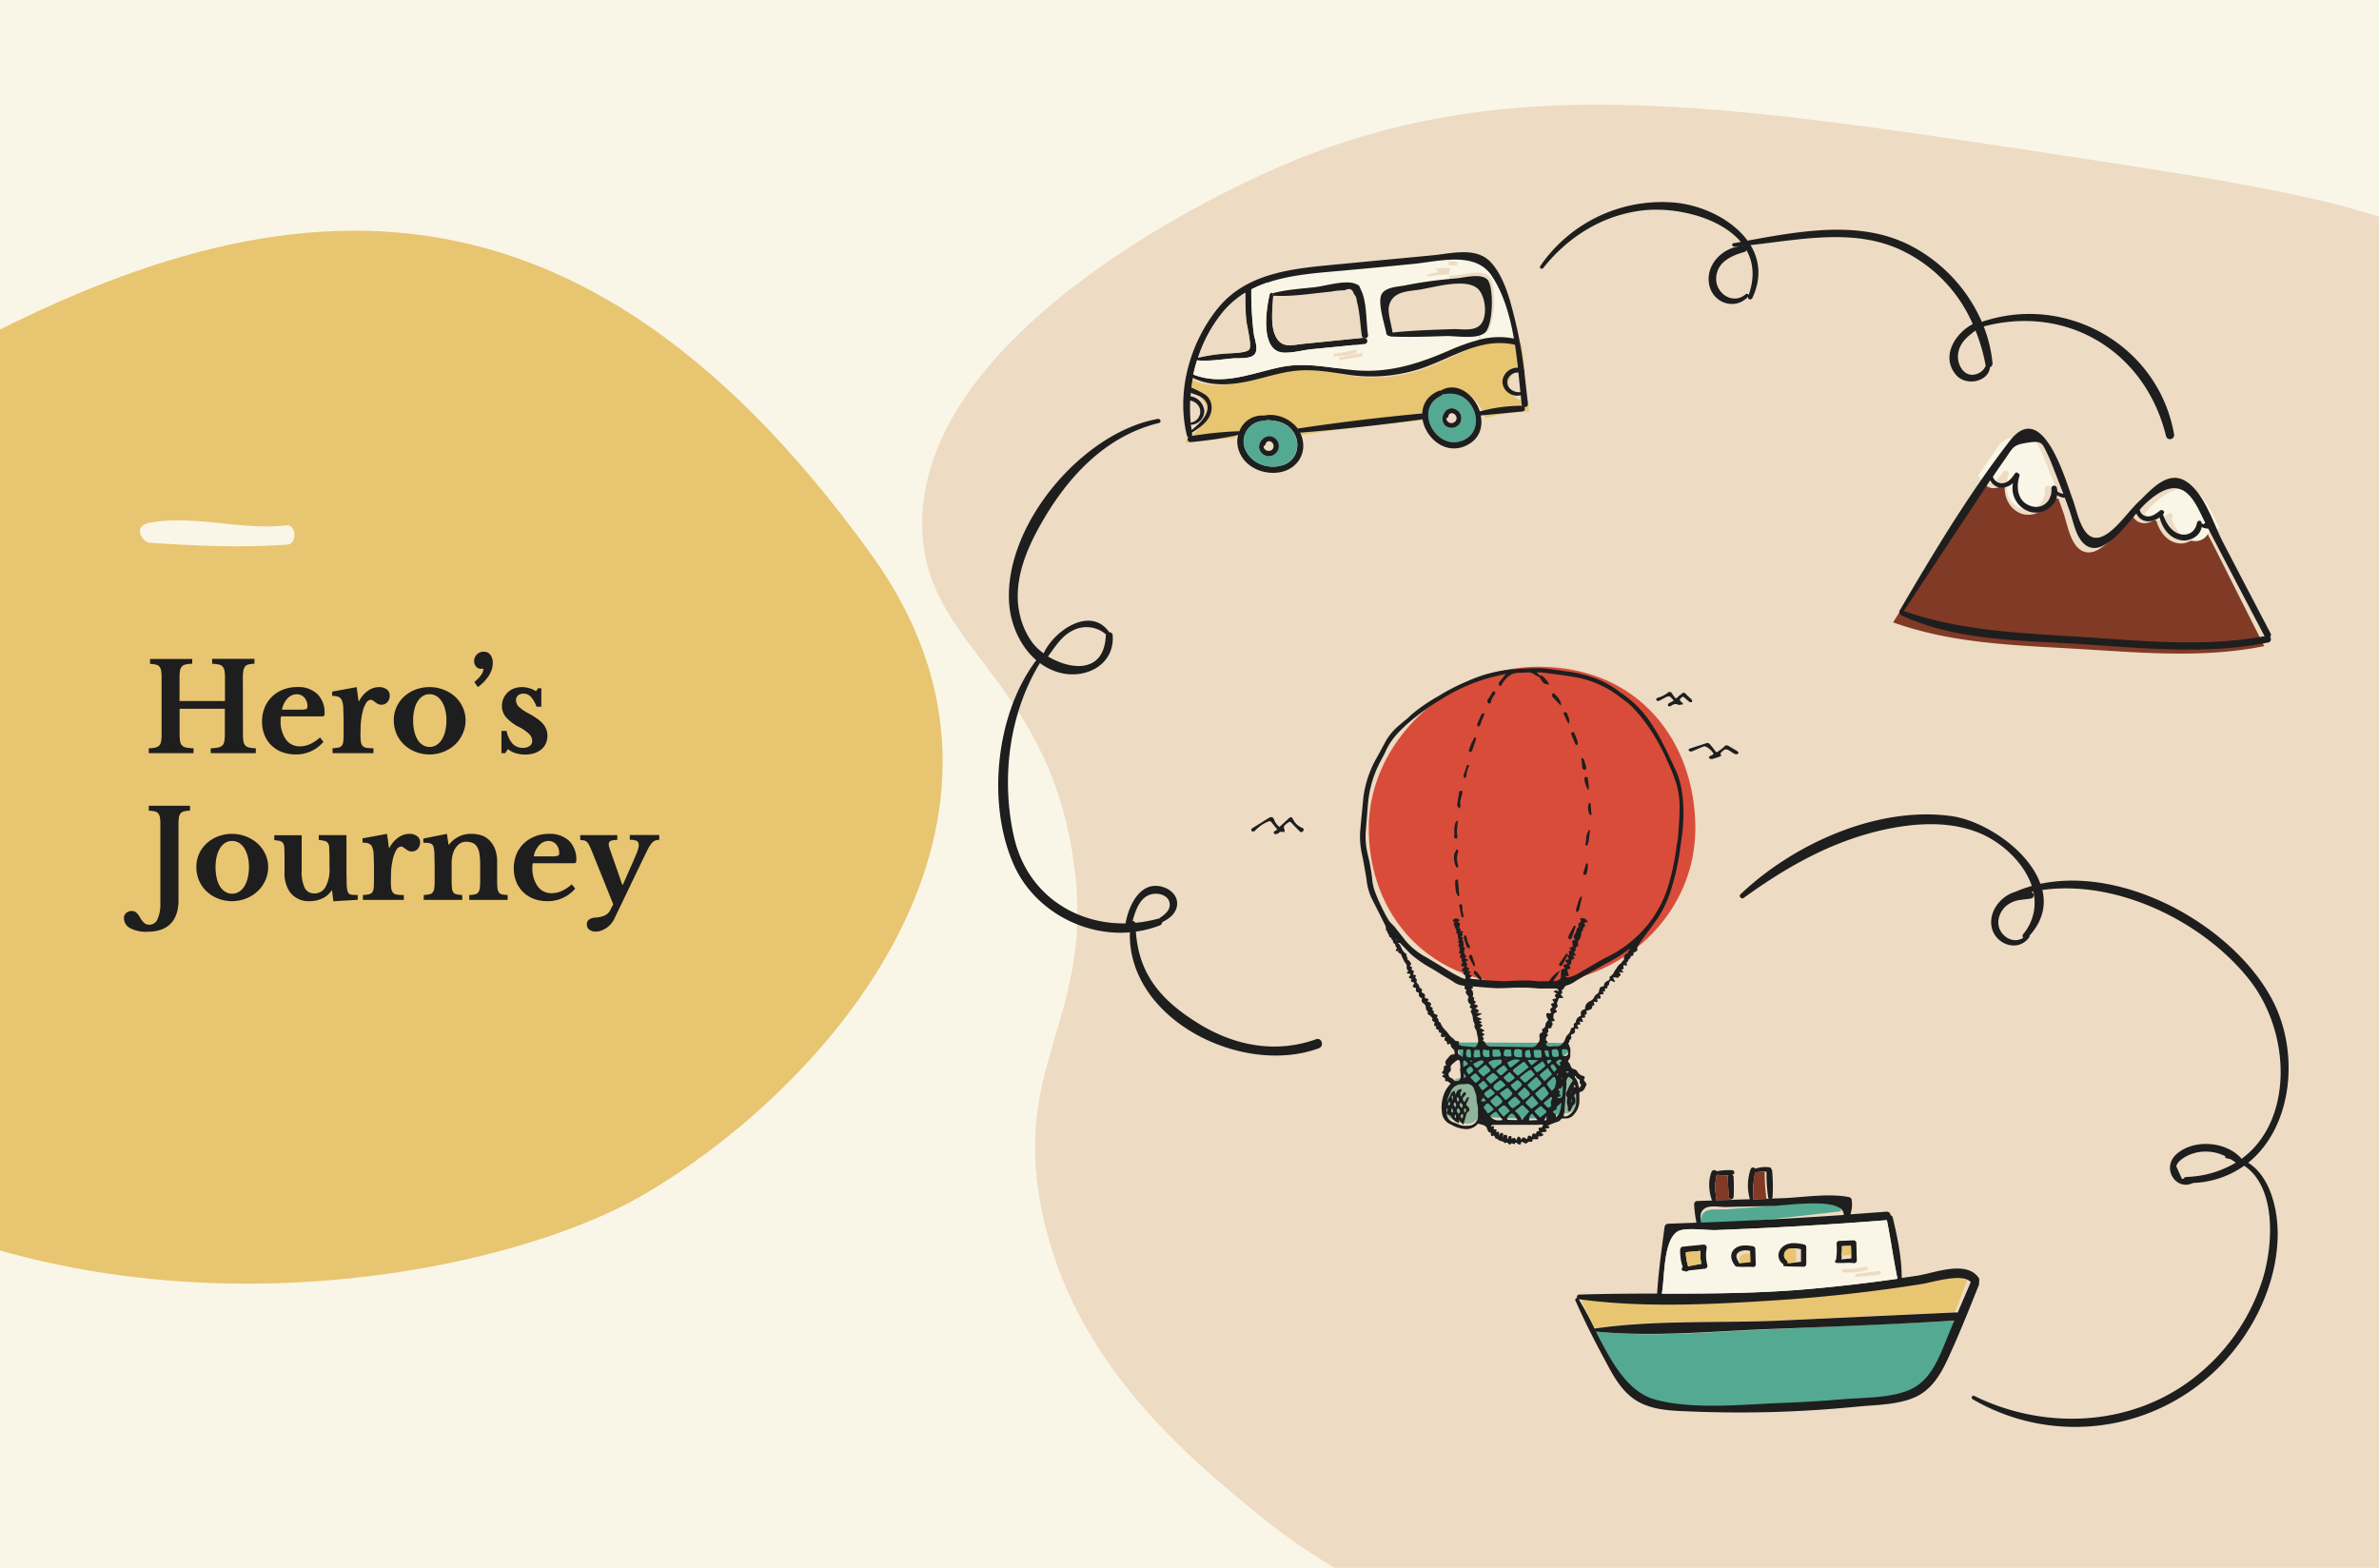
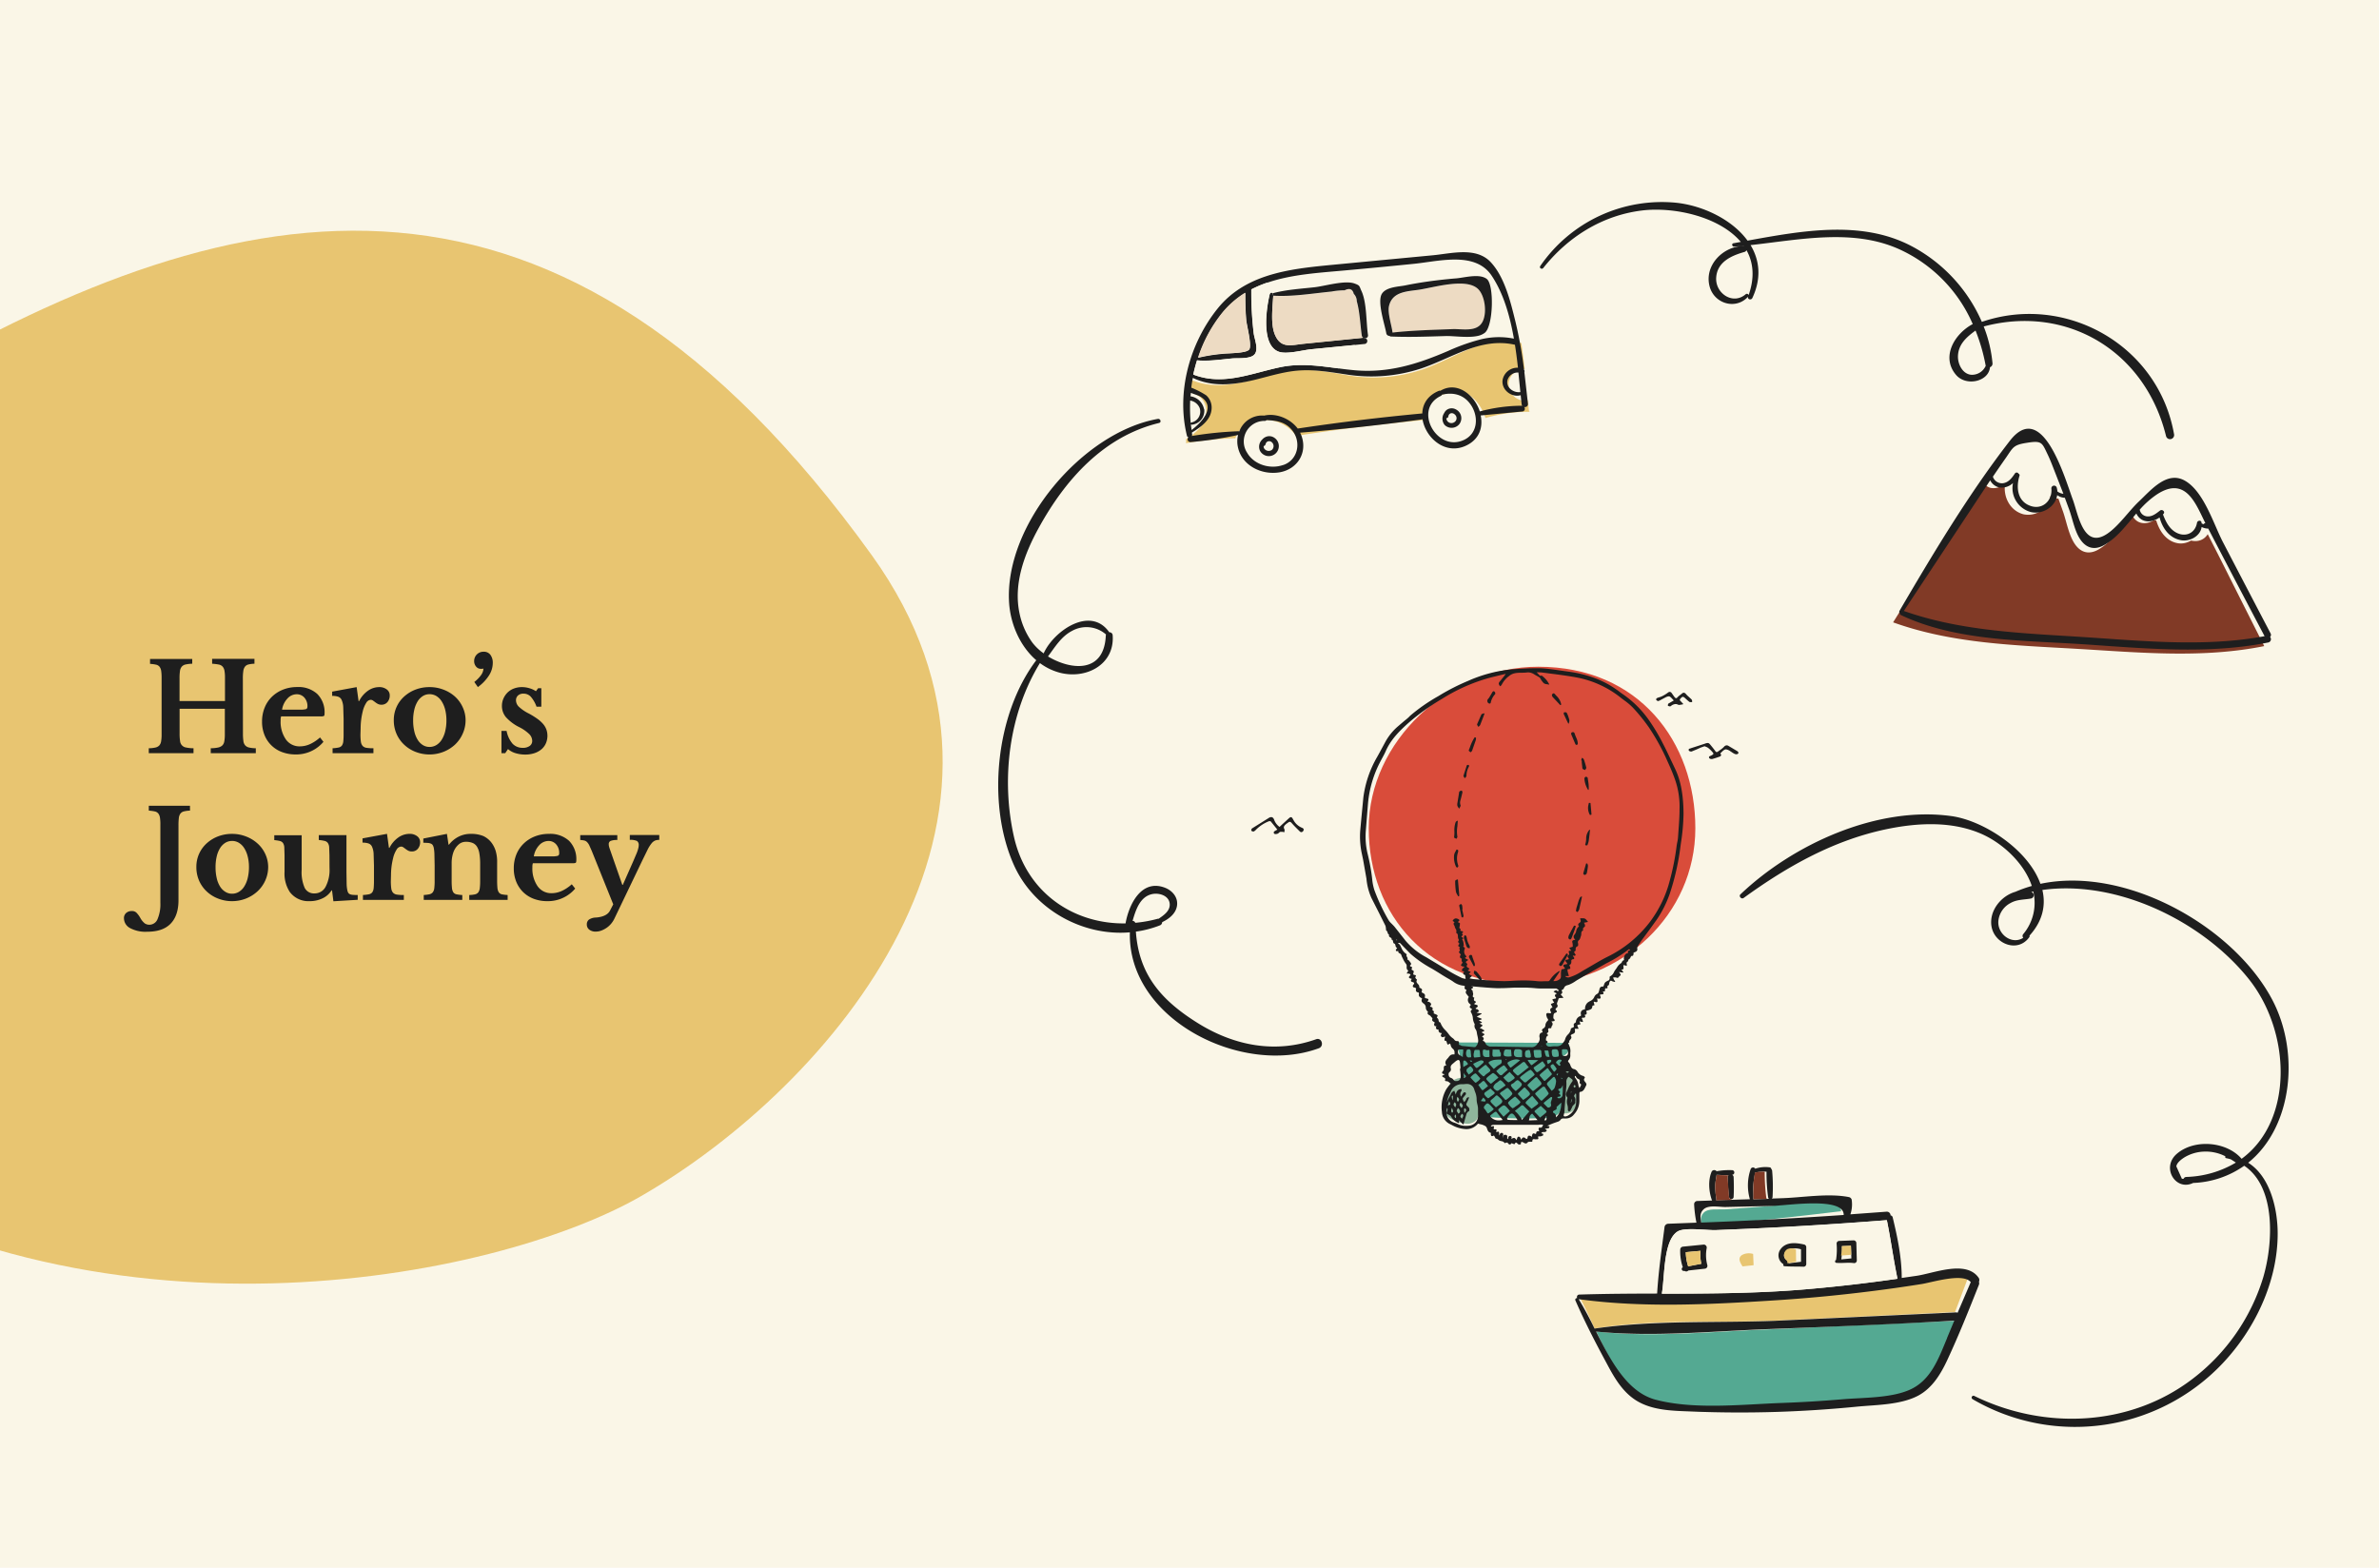
<svg xmlns="http://www.w3.org/2000/svg" viewBox="0 0 792 522">
  <style>.N{fill:#1e1e1e}.O{fill:#faf6e7}.P{fill:#e8c571}.Q{fill:#54a992}.R{fill:#eddbc3}.S{fill:#813a26}.T{fill-rule:evenodd}</style>
  <defs>
    <clipPath id="A">
-       <path d="M292 0h500v522H292z" fill="none" />
+       <path d="M292 0h500H292z" fill="none" />
    </clipPath>
    <clipPath id="B">
      <path d="M0 459V48h322.25v411z" fill="none" />
    </clipPath>
  </defs>
  <path d="M0 0h792v522H0z" class="O" />
  <g clip-path="url(#A)" class="R T">
    <path d="M418.21 59C403.87 65.75 307.66 111 307 173.76c-.43 41 40.38 50.26 50.05 110.58 8.65 54-20.59 68.17-10.2 118.93 10.35 50.53 48.61 81.82 72.29 101.19 10.56 8.64 36.69 28.53 86.19 44.86 37.54 12.39 130.32 43 235.39 2.09 38.64-15 87.92-34.25 124.19-86.59 75.56-109.06 51.62-300-38-374.52-25.44-21.16-66.08-27.3-147.35-39.64C562.59 32.92 493.75 23.45 418.21 59" />
  </g>
  <g clip-path="url(#B)" class="P T">
    <path d="M213.73 398.09c62.61-36.26 139.73-125.31 76.51-213.21C186.56 40.75 80.65 61.61-32.63 127.42s-184.09 157.38-39.12 255.8c101.89 69.16 236.16 43.44 285.48 14.87" />
  </g>
-   <path d="M95.45 174.92c-15.33 1.75-30.33-3.55-45.45-.92-6.34 1.11-2.3 6.59-.34 6.72 15.34 1 30.73 1.73 46.07.61 3.21-.21 2.95-6.78-.28-6.41" class="O" />
  <path d="M80.88 244.21a17 17 0 0 0 .15 2.51 2.6 2.6 0 0 0 .61 1.47 2.5 2.5 0 0 0 1.3.71 10.4 10.4 0 0 0 2.22.24v1.63h-15v-1.63a12.4 12.4 0 0 0 2.43-.24 3 3 0 0 0 1.42-.69 2.5 2.5 0 0 0 .67-1.39 13 13 0 0 0 .17-2.32V236H59.79v8.22a15.4 15.4 0 0 0 .16 2.51A2.36 2.36 0 0 0 62 248.9a12.4 12.4 0 0 0 2.42.24v1.63H49.53v-1.63a10.2 10.2 0 0 0 2.21-.24 2.6 2.6 0 0 0 1.29-.69 2.75 2.75 0 0 0 .61-1.39 13.3 13.3 0 0 0 .16-2.32v-18.81a16 16 0 0 0-.14-2.31 3 3 0 0 0-.55-1.38 2 2 0 0 0-1.16-.69 13 13 0 0 0-2-.27v-1.63H64V221a11 11 0 0 0-2.22.25 2.35 2.35 0 0 0-1.28.73 2.9 2.9 0 0 0-.59 1.47 16.5 16.5 0 0 0-.14 2.48v7.49H74.9v-7.77a13 13 0 0 0-.17-2.31 2.84 2.84 0 0 0-.61-1.38 2.27 2.27 0 0 0-1.28-.69 16 16 0 0 0-2.22-.27v-1.63h14.09V221a8.8 8.8 0 0 0-2 .25 2 2 0 0 0-1.16.73 3 3 0 0 0-.55 1.47 16 16 0 0 0-.15 2.48zm26.8 2.79a11.82 11.82 0 0 1-9.24 4.2 12.7 12.7 0 0 1-4.59-.8 10 10 0 0 1-5.8-5.68 11.7 11.7 0 0 1-.81-4.44 12.1 12.1 0 0 1 .85-4.62 10.5 10.5 0 0 1 2.43-3.66 11.2 11.2 0 0 1 3.7-2.38 12.6 12.6 0 0 1 4.7-.86 9.25 9.25 0 0 1 6.72 2.32 8.62 8.62 0 0 1 2.41 6.52c0 .43-.07.7-.21.79a2.5 2.5 0 0 1-1.14.14H93.59a3.8 3.8 0 0 0-.16 1.35 10.3 10.3 0 0 0 1.73 6.31 5.54 5.54 0 0 0 4.7 2.32 8.2 8.2 0 0 0 3.4-.77 13.2 13.2 0 0 0 3.28-2.2zm-7.9-10.71a7.4 7.4 0 0 0 2.1-.18c.31-.12.47-.41.47-.88a4.23 4.23 0 0 0-1-2.93 3.31 3.31 0 0 0-2.57-1.14 4.15 4.15 0 0 0-3.11 1.45 7 7 0 0 0-1.77 3.68zm20.22 8.17a18 18 0 0 0 .14 2.5 2.74 2.74 0 0 0 .59 1.41 2.17 2.17 0 0 0 1.31.63 14 14 0 0 0 2.28.14v1.63h-13.6v-1.63a13 13 0 0 0 2-.24 1.82 1.82 0 0 0 1.1-.65 3 3 0 0 0 .47-1.41 23 23 0 0 0 .1-2.46v-5l-.12-4a6.5 6.5 0 0 0-.53-2.32 2 2 0 0 0-1.16-1.08 6 6 0 0 0-2-.27v-1.42l8.15-1.51.65 4.68h.16a9.35 9.35 0 0 1 2.89-3.42 6.5 6.5 0 0 1 3.79-1.26 4 4 0 0 1 2.53.77 2.4 2.4 0 0 1 1 2 3.32 3.32 0 0 1-.75 2.2 2.53 2.53 0 0 1-2.06.89 2.5 2.5 0 0 1-1.1-.24 5.4 5.4 0 0 1-.87-.55q-.39-.3-.78-.57a1.35 1.35 0 0 0-.79-.27 1.89 1.89 0 0 0-1.47 1 9 9 0 0 0-1.14 2.73 25 25 0 0 0-.53 2.75 24 24 0 0 0-.2 3zm23-15.68a12.7 12.7 0 0 1 4.62.84 12.2 12.2 0 0 1 3.83 2.3 10.7 10.7 0 0 1 2.55 3.48 10.25 10.25 0 0 1 1 4.42 10.9 10.9 0 0 1-1 4.56 11.1 11.1 0 0 1-2.6 3.62 12.2 12.2 0 0 1-3.83 2.36 12.82 12.82 0 0 1-9.18 0 11.6 11.6 0 0 1-3.79-2.36 10.9 10.9 0 0 1-2.57-3.6 11.2 11.2 0 0 1-.93-4.58 10.48 10.48 0 0 1 3.5-7.94 12 12 0 0 1 3.79-2.29 12.9 12.9 0 0 1 4.61-.81m0 2.36a4.16 4.16 0 0 0-2.24.63 5.5 5.5 0 0 0-1.73 1.77 9.3 9.3 0 0 0-1.1 2.75 15.2 15.2 0 0 0-.39 3.57 15.7 15.7 0 0 0 .39 3.66 9.1 9.1 0 0 0 1.1 2.77 5.4 5.4 0 0 0 1.71 1.77 4.14 4.14 0 0 0 2.26.64 4.35 4.35 0 0 0 2.3-.64 5.5 5.5 0 0 0 1.77-1.79 9.4 9.4 0 0 0 1.14-2.79 15 15 0 0 0 .41-3.62 14.4 14.4 0 0 0-.41-3.55 9.5 9.5 0 0 0-1.14-2.74 5.54 5.54 0 0 0-1.77-1.8 4.35 4.35 0 0 0-2.3-.63m14.9-4.07a10.8 10.8 0 0 0 2.26-2.3 4 4 0 0 0 .79-2.18 1.2 1.2 0 0 1-.43.1 4 4 0 0 1-.47 0 2 2 0 0 1-1.56-.75 2.74 2.74 0 0 1-.64-1.85A3.08 3.08 0 0 1 161 217a2.69 2.69 0 0 1 2.24 1 4.4 4.4 0 0 1 .81 2.79 7.75 7.75 0 0 1-1.26 4.11 14.4 14.4 0 0 1-3.7 3.87zm10.3 23.7h-1.26v-7.41h1.71a9.14 9.14 0 0 0 2 4.28A4.53 4.53 0 0 0 174 249a3.8 3.8 0 0 0 2.34-.63 2 2 0 0 0 .84-1.73 3.24 3.24 0 0 0-1-2.22 13.1 13.1 0 0 0-3.3-2.3 15 15 0 0 1-4.44-3.32 5.77 5.77 0 0 1-1.34-3.73 6.1 6.1 0 0 1 .51-2.5 6.4 6.4 0 0 1 1.38-2 6.1 6.1 0 0 1 2.1-1.32 7.4 7.4 0 0 1 2.65-.47 8.6 8.6 0 0 1 2.5.37 7.5 7.5 0 0 1 2.18 1l.73-1h1.06v6.15h-1.59a10.4 10.4 0 0 0-1.93-3.34 3.26 3.26 0 0 0-2.42-1 2.6 2.6 0 0 0-1.82.61 2.12 2.12 0 0 0-.67 1.63 3.05 3.05 0 0 0 1 2.16 13.8 13.8 0 0 0 3.32 2.24 27 27 0 0 1 2.81 1.75 10.6 10.6 0 0 1 1.91 1.73 6 6 0 0 1 1.08 1.83 6.35 6.35 0 0 1-.18 4.62 5.56 5.56 0 0 1-1.51 2 7.1 7.1 0 0 1-2.34 1.26 9.6 9.6 0 0 1-3 .45 11 11 0 0 1-3.26-.47 6.55 6.55 0 0 1-2.49-1.36zM53.39 274.56a14.5 14.5 0 0 0-.14-2.31 2.9 2.9 0 0 0-.55-1.38 2 2 0 0 0-1.16-.69 13 13 0 0 0-2-.27v-1.63h13.71v1.63a9.4 9.4 0 0 0-2 .25 2.1 2.1 0 0 0-1.18.73 3 3 0 0 0-.53 1.47 20 20 0 0 0-.12 2.48v24.88q0 5.13-2.61 7.82c-1.73 1.8-4.33 2.69-7.77 2.69a10.87 10.87 0 0 1-5.77-1.23 3.73 3.73 0 0 1-2-3.22 2.23 2.23 0 0 1 .75-1.81 2.78 2.78 0 0 1 1.85-.63 2.14 2.14 0 0 1 1.49.49 8 8 0 0 1 1.36 1.83 6.1 6.1 0 0 0 1.47 1.79 2.73 2.73 0 0 0 1.59.45 2.93 2.93 0 0 0 2.68-1.9 12.6 12.6 0 0 0 .93-5.38zm23.83 3.09a12.7 12.7 0 0 1 4.62.84 12.2 12.2 0 0 1 3.83 2.3 10.7 10.7 0 0 1 2.61 3.48 10.3 10.3 0 0 1 1 4.42 10.9 10.9 0 0 1-1 4.56 11.1 11.1 0 0 1-2.61 3.58 12.4 12.4 0 0 1-3.83 2.37 12.7 12.7 0 0 1-4.62.85 12.5 12.5 0 0 1-4.56-.84 11.6 11.6 0 0 1-3.79-2.34 10.9 10.9 0 0 1-2.57-3.6 11.2 11.2 0 0 1-.93-4.58 10.48 10.48 0 0 1 3.5-7.94 12 12 0 0 1 3.79-2.29 12.9 12.9 0 0 1 4.56-.81m0 2.36a4.16 4.16 0 0 0-2.24.63 5.46 5.46 0 0 0-1.73 1.78 9.1 9.1 0 0 0-1.1 2.74 15.2 15.2 0 0 0-.39 3.57 15.7 15.7 0 0 0 .39 3.66 9.1 9.1 0 0 0 1.1 2.77 5.4 5.4 0 0 0 1.75 1.77 4.06 4.06 0 0 0 2.26.64 4.27 4.27 0 0 0 2.3-.64 5.4 5.4 0 0 0 1.77-1.79 9.4 9.4 0 0 0 1.14-2.79 15 15 0 0 0 .41-3.62 14.2 14.2 0 0 0-.41-3.54 9.4 9.4 0 0 0-1.14-2.75 5.54 5.54 0 0 0-1.77-1.8 4.35 4.35 0 0 0-2.34-.64zm32.46 4.73-.09-2.59a2.9 2.9 0 0 0-.44-1.46 1.92 1.92 0 0 0-1.08-.7 14 14 0 0 0-1.94-.3v-1.63h9.21v12.34l.06 3.89a12 12 0 0 0 .22 2.09 3.2 3.2 0 0 0 .29.84 1.16 1.16 0 0 0 .53.49 2.9 2.9 0 0 0 1 .24q.64.06 1.65.06v1.59l-8.1.49-.45-3.62h-.16a7.06 7.06 0 0 1-3 2.64 9.6 9.6 0 0 1-4.28.94 7.74 7.74 0 0 1-6.62-3.05 11.14 11.14 0 0 1-1.75-6.73v-5.49l-.08-2.63a3 3 0 0 0-.43-1.45 1.84 1.84 0 0 0-1-.67 13 13 0 0 0-1.91-.3v-1.63h9.12v11.52a13 13 0 0 0 1 6 3.43 3.43 0 0 0 3.26 1.85 4.08 4.08 0 0 0 3.7-2.2 12 12 0 0 0 1.31-6.23zm20.44 8.59a18 18 0 0 0 .14 2.5 2.66 2.66 0 0 0 .59 1.41 2.17 2.17 0 0 0 1.31.63 14 14 0 0 0 2.28.14v1.63h-13.61V298a13 13 0 0 0 2-.24 1.82 1.82 0 0 0 1.1-.65 3 3 0 0 0 .47-1.41c.06-.61.1-1.43.1-2.46v-5l-.12-4a6.5 6.5 0 0 0-.53-2.32 2 2 0 0 0-1.16-1.08 6 6 0 0 0-2-.27v-1.42l8.15-1.51.65 4.68h.16a9.44 9.44 0 0 1 2.89-3.42 6.5 6.5 0 0 1 3.79-1.26 4 4 0 0 1 2.53.77 2.4 2.4 0 0 1 1 2 3.32 3.32 0 0 1-.75 2.2 2.53 2.53 0 0 1-2.06.89 2.5 2.5 0 0 1-1.1-.24 5.4 5.4 0 0 1-.87-.55l-.78-.57a1.33 1.33 0 0 0-.79-.26 1.9 1.9 0 0 0-1.47 1 9 9 0 0 0-1.14 2.73 25 25 0 0 0-.53 2.75 24 24 0 0 0-.2 3zm20.24-.33a26 26 0 0 0 .1 2.63 3.3 3.3 0 0 0 .45 1.47 1.66 1.66 0 0 0 1.06.67 12 12 0 0 0 1.93.24v1.63h-12.83V298a12 12 0 0 0 1.9-.24 1.94 1.94 0 0 0 1.1-.65 2.8 2.8 0 0 0 .51-1.39 19 19 0 0 0 .12-2.44v-5.08l-.08-3.89a14 14 0 0 0-.21-2 3.2 3.2 0 0 0-.32-.87 1.32 1.32 0 0 0-.61-.53 3.6 3.6 0 0 0-1-.25c-.41 0-.92-.06-1.55-.06v-1.4l7.86-1.55.53 3.58h.16a9.5 9.5 0 0 1 3.18-2.64 8.7 8.7 0 0 1 4-.94 10.7 10.7 0 0 1 4.22.71 7.4 7.4 0 0 1 2.87 2.39 9.2 9.2 0 0 1 1.22 2.42 12.7 12.7 0 0 1 .53 4.09V293a26 26 0 0 0 .1 2.63 3.3 3.3 0 0 0 .45 1.47 1.66 1.66 0 0 0 1 .67 11.5 11.5 0 0 0 1.95.23v1.63h-12.78V298a9 9 0 0 0 1.94-.22 1.93 1.93 0 0 0 1.08-.67 3.1 3.1 0 0 0 .49-1.41 20 20 0 0 0 .12-2.42v-5.54a20.4 20.4 0 0 0-.25-3.5 6.2 6.2 0 0 0-.79-2.3 3.1 3.1 0 0 0-1.45-1.26 5.6 5.6 0 0 0-2.24-.39 3.54 3.54 0 0 0-2.24.73 6.3 6.3 0 0 0-1.62 2 8.5 8.5 0 0 0-.64 1.89 11.2 11.2 0 0 0-.26 2.42zm41.13 2.86a11.84 11.84 0 0 1-9.24 4.19 12.6 12.6 0 0 1-4.58-.79 10.2 10.2 0 0 1-3.53-2.24 10.4 10.4 0 0 1-2.28-3.45 11.7 11.7 0 0 1-.81-4.44 12.1 12.1 0 0 1 .85-4.62 10.6 10.6 0 0 1 2.43-3.62 11.2 11.2 0 0 1 3.7-2.38 12.6 12.6 0 0 1 4.71-.86 9.3 9.3 0 0 1 6.72 2.32 8.65 8.65 0 0 1 2.4 6.52c0 .43-.07.7-.2.79a2.6 2.6 0 0 1-1.14.14H177.4a3.8 3.8 0 0 0-.16 1.35 10.36 10.36 0 0 0 1.73 6.31 5.54 5.54 0 0 0 4.7 2.32 8.2 8.2 0 0 0 3.4-.77 13.2 13.2 0 0 0 3.28-2.2zm-7.9-10.72a7.4 7.4 0 0 0 2.1-.18.82.82 0 0 0 .47-.87 4.24 4.24 0 0 0-1-2.94 3.29 3.29 0 0 0-2.57-1.14 4.2 4.2 0 0 0-3.11 1.45 7 7 0 0 0-1.77 3.68zM204.48 306a8.3 8.3 0 0 1-1.12 1.67 7.5 7.5 0 0 1-1.5 1.32 8.6 8.6 0 0 1-1.73.88 5.4 5.4 0 0 1-1.8.32 3.36 3.36 0 0 1-2.15-.65 2.12 2.12 0 0 1-.82-1.75 1.93 1.93 0 0 1 .71-1.59 4.27 4.27 0 0 1 2.31-.69q3.62-.29 4.68-2.28l1.1-2.12-7.16-17.8-.83-1.87a4.2 4.2 0 0 0-.76-1.08 1.93 1.93 0 0 0-.94-.51 7 7 0 0 0-1.3-.16v-1.63h12.34v1.63a5.7 5.7 0 0 0-2.22.3 1.14 1.14 0 0 0-.63 1.12 3.2 3.2 0 0 0 .1.76 9 9 0 0 0 .27.87l4.15 11.89h.16l3.51-7.94.89-2.1a12 12 0 0 0 .55-1.42q.18-.59.27-1a3.6 3.6 0 0 0 .08-.73 1.57 1.57 0 0 0-.59-1.43 5.2 5.2 0 0 0-2.38-.36v-1.63h9.81v1.63a3.8 3.8 0 0 0-1.38.22 3.2 3.2 0 0 0-1.17.92 11.7 11.7 0 0 0-1.3 2.05l-1.77 3.61zm375.98-7c14.74-10.67 30.37-19.49 48.43-23.09 10.08-2 21.12-2.47 30.75 1.74 7.05 3.09 14.24 9.75 16.78 17.34a44 44 0 0 0-5.48 1.95c-4.86 1.4-8.8 6.42-7.94 11.52 1 5.92 8.8 8.9 12.58 3.58a.56.56 0 0 0 .07-.51c4.46-4.93 5.47-10.18 4.28-15.2 24.94-3.48 53.25 10.45 68.54 29.43 14.36 17.8 15.13 47.39-2.21 60.08-5-5.81-15.74-6.68-21.57-1.66-5.31 4.58-.38 12.54 5.44 9.7a31.5 31.5 0 0 0 17-5.73c10.71 7.19 9.59 26 6.36 37.05a67 67 0 0 1-23.61 33.95c-20.87 15.94-49.44 17.05-72.67 5.62a.61.61 0 0 0-.55 1.08 67.61 67.61 0 0 0 85.52-14.39c9.57-11.17 16.07-25.83 16.09-40.68 0-8.5-2.6-19.11-9.82-23.63 14.82-11.89 17.35-36.94 7.83-54.62-13-24.2-48.6-44.24-77-38.25-4-11.31-18.76-21-29.55-22.54-24.72-3.48-52.77 9.32-70.34 26.07-.61.61.35 1.71 1.07 1.19m93.12 12a.92.92 0 0 0 0 1.25c-3.88 2.52-9-1.38-8.24-6.06a7.58 7.58 0 0 1 4-5.52c2.12-1.2 4.34-1.07 6.65-1.47a1.14 1.14 0 0 0 .24-2.23l.67-.13a16.16 16.16 0 0 1-3.32 14.16m54.23 80.9a.91.91 0 0 0-.86.59h-.57l-1.84-4.11c.11-1.26 1.83-2.49 2.77-3.07a13.55 13.55 0 0 1 6.47-1.87 14.3 14.3 0 0 1 7.1 1.58.37.37 0 0 0 .19.59c.54.11 1.07.24 1.57.39.57.34 1.14.71 1.71 1.1a34.05 34.05 0 0 1-16.54 4.78zm-4.03-247.27c-5.22-29.77-36.15-47-64-37.46a52 52 0 0 0-23.54-25.29c-16.68-8.72-36.52-5-54.46-1.76-5.1-7-14.8-11.65-23.72-12.61a49.13 49.13 0 0 0-45.29 21.07c-.43.64.51 1.25 1 .66 8.15-10.3 19.57-17.5 32.77-19.14 10.71-1.33 25.85 2 33 10.45l-2.43.44c-.75.13-.48 1.19.24 1.14l3.21-.28v.06c-6.84 0-13.23 6.37-11.43 13.4 1.5 5.83 8.75 8 12.84 3.46-.32.9 1 1.3 1.41.46 3.13-6.69 2.38-12.68-.6-17.62 16.55-1.82 34.22-5.61 49.71 1.47a48.6 48.6 0 0 1 24.26 24.82c-6 3.18-10.68 10.87-5.58 16.9 3.38 4 10.93 2.24 11.32-2.53a1.28 1.28 0 0 0 .84-1.33 44.5 44.5 0 0 0-2.93-12.24c27.7-7.36 53.74 8.17 60.7 36.49a1.37 1.37 0 0 0 2.68-.56M582.14 98.26a.6.6 0 0 0-.94-.32c-4.3 3.75-10.18-.28-9.86-5.49s5-7.32 9.42-8.56a1 1 0 0 0 .66-.6c2.27 4.04 2.82 9.02.72 14.97m78.94 23.52a5 5 0 0 1-4.92 3c-2.87-.33-4.4-3.6-4.33-6.18.11-4 2.91-6.4 5.85-8.54a61 61 0 0 1 3.32 11.37 1.6 1.6 0 0 0 .08.35" class="N" />
  <path d="M740 187.73q6.87 13.7 13.79 27.4c-20.49 4.15-41.53 2.13-62.17.92s-41.61-1.71-61.38-8.83l29.51-47.24a4.62 4.62 0 0 0 2.95 2.47 5.41 5.41 0 0 0 4.86-1.58c-.81 4.44 1.57 9.2 6.09 10.37a7.57 7.57 0 0 0 9-6.16 4.57 4.57 0 0 0 2.62.94l1.52 4.27c1.2 3.43 1.93 7.94 4 10.92s4.93 3.51 8 1.65c4.35-2.62 7.57-7.21 11-11.45a4.7 4.7 0 0 0 1.9 2.23c1.91 1.1 4.3.45 6-.87 1 3.78 3.29 7.33 7.2 8.08 3.14.62 6.76-1.47 7.19-4.77a4.7 4.7 0 0 0 2.27.55q2.85 5.55 5.65 11.1" class="S" />
  <path d="M738.91 175.79a.78.78 0 0 0-.66.41 6 6 0 0 1-.74-.29 3 3 0 0 1 0-.32c-.19-1-1.57-.81-1.73.11-.79 4.42-5.12 5.69-8.63 3.21-2.15-1.54-3.29-4-4.23-6.38l.26-.26c.66-.84-.57-1.8-1.36-1.2l-.18.14-.15.11c-1.36 1.05-2.79 2.15-4.64 1.94a3.1 3.1 0 0 1-2.7-2.51 33.8 33.8 0 0 1 6.33-5.72c11.09-7.37 14.83 3.63 18.43 10.76m-56.34-18.08 2.71 7a4.4 4.4 0 0 1-2.28-.88 7 7 0 0 0-.24-1.35 1.02 1.02 0 0 0-2 .4c.36 4.55-3.6 8.1-8.1 6.34-4.8-1.86-5.29-7.09-3.94-11.4a.57.57 0 0 0-.36-.72.79.79 0 0 0-1.36-.1c-1.1 1.59-2.28 3.29-4.34 3.67a3.59 3.59 0 0 1-4-2.41v-.06l5-7.27c2.65-3.84 2.71-4.74 7.93-5.53 5.65-.85 5.58.06 7.78 4.59 1.21 2.46 2.18 5.16 3.2 7.72" class="O" />
  <path d="M755.91 210.9a1 1 0 0 1-.17 1.19 1.11 1.11 0 0 1-.6 1.83c-20.35 4.07-41.32 1.93-61.84.58-19.9-1.32-42-1-60.38-9.67a.78.78 0 0 1-.47-.7.64.64 0 0 1-.07-.76c11.2-19.13 23.12-39.05 36.72-56.59 10.86-14 18.3 12.42 21 19.67 1.73 4.68 3.49 16.56 11.38 11.3 3.82-2.53 7.24-7.62 10.61-10.8 3.95-3.72 9.35-10.37 15.38-6.85 6.32 3.69 9.49 14.54 12.68 20.61q7.85 15.09 15.76 30.19m-2 .93q-6.71-12.72-13.36-25.47l-5.4-10.36a4.7 4.7 0 0 1-2.2-.53c-.42 3.06-4 5-7 4.37-3.8-.74-6.05-4-7-7.55-1.71 1.22-4 1.79-5.88.76a4.52 4.52 0 0 1-1.85-2.08c-3.33 3.89-6.46 8.12-10.7 10.51-3 1.7-5.73 1.19-7.77-1.6s-2.71-6.95-3.87-10.14l-1.47-4a4.6 4.6 0 0 1-2.55-.88c-.53 3.86-4.9 6.59-8.81 5.62a8.26 8.26 0 0 1-5.9-9.65 5.39 5.39 0 0 1-4.72 1.43 4.5 4.5 0 0 1-2.87-2.32l-28.75 43.49c19.2 6.76 39.51 7.38 59.64 8.68s40.55 3.4 60.45-.28zm-20.29-37.28a.67.67 0 0 1 .58-.35c-3.17-6.29-6.47-16-16.27-9.49a29.8 29.8 0 0 0-5.59 5 2.75 2.75 0 0 0 2.38 2.22c1.63.18 2.89-.79 4.09-1.71a.6.6 0 0 1 .14-.1l.15-.13c.7-.52 1.79.33 1.2 1.06l-.22.23c.82 2.13 1.83 4.27 3.72 5.62 3.09 2.19 6.91 1.08 7.61-2.82.14-.81 1.36-1 1.52-.1a2 2 0 0 0 0 .28 3.6 3.6 0 0 0 .68.29zm-46.69-10.14-2.39-6.15c-.9-2.25-1.75-4.64-2.8-6.84-1.94-4-1.88-4.8-6.85-4-4.61.69-4.67 1.48-7 4.87q-2.24 3.19-4.42 6.41v.05a3.16 3.16 0 0 0 3.51 2.12c1.82-.33 2.86-1.83 3.82-3.23a.7.7 0 0 1 1.21.1.52.52 0 0 1 .32.64c-1.2 3.8-.76 8.41 3.47 10 4 1.55 7.46-1.58 7.14-5.59a.91.91 0 0 1 1.79-.36 6.4 6.4 0 0 1 .21 1.2 3.9 3.9 0 0 0 1.98.78z" class="N" />
  <path d="M509.27 137.1a1 1 0 0 0-.16 0 52 52 0 0 0-14.58 2.09c-1.94-6.32-8-11.58-13.74-7.88a.62.62 0 0 0-.47.05 9 9 0 0 0-5.72 8.49.64.64 0 0 0-.34 0 700 700 0 0 0-42.79 5.27c-2.62-3.72-7.53-6-11.67-5-4-.44-7.29 2.2-8.58 5.9a.7.7 0 0 0-.33-.1 118.5 118.5 0 0 0-16.15 1.65.83.83 0 0 0 .16-.64c0-.22-.06-.44-.1-.65 3.22-2.1 6.92-4.93 6.77-9.52a6.44 6.44 0 0 0-1.93-4.46 30.4 30.4 0 0 0-5.18-2.9 56 56 0 0 1 .51-3.68c6.71 3.53 13.78 2.8 20.93 1 4.8-1.17 9.51-2.81 14.42-3.37 6.18-.7 12 .52 18 1.53a50.8 50.8 0 0 0 25.65-2c10.75-3.81 20.61-11.71 32.51-8.65.43 2.89.8 5.78 1.11 8.64a5.17 5.17 0 0 0-5.27 4.37c-.57 3.75 3.07 6.93 6.32 6l.35 3.35a1.1 1.1 0 0 0 .28.51" class="P" />
  <path d="M497.31 90.64c4.16 6.21 6.4 14 7.8 22A26.5 26.5 0 0 0 493 113l-.33-1.39a5.9 5.9 0 0 0 2.28-1c3-2.34 3.31-16.71.73-18.78s-7.8-.5-10.53-.27l-2.58.23-.15-1.69c.46 0 .53-.85 0-.87a19 19 0 0 0-3.95.23l-.1-.57h.12a17.6 17.6 0 0 1 6.05-.5.59.59 0 0 0 .2-1.17 9.3 9.3 0 0 0-2.38-.26l-.1-1.82c5.96-.37 11.74.5 15.05 5.5" class="O" />
  <path d="M492 96.12c2.37 2.14 3.18 7.95 1.6 11-1.82 3.52-6.59 2.38-9.89 2.5-6.69.26-13.42.41-20.09 1.15-.27-2.37-1.72-6.56-1.17-8.85 1.19-5 6.51-4.83 10.41-5.48 5.01-.88 15.14-3.87 19.14-.32" class="R" />
  <path d="m492.14 111.79.31 1.33a66.7 66.7 0 0 0-10.3 3.7c-10.2 4.39-19.86 7.44-31.14 6.44a123 123 0 0 1-5.24-.6l.38-2.85a.36.36 0 0 0 .21 0c2.26-.35 4.58-.62 6.81-1.1.72-.14.64-1.25-.11-1.14-1.28.2-2.56.45-3.82.73v-.16a11.7 11.7 0 0 0 2.13-.66c.54-.22.39-1.12-.17-1.06l-.16-1.57 3.15-.32a1 1 0 0 0 .4-1.93.91.91 0 0 0 .86-1.08c-.64-4.27-.37-10.65-2.17-14.56-.81-1.72-.44-1.87-2.33-2.55-3.23-1.18-9.95.88-13.38 1.25-4.62.49-9.37.77-13.87 2a.59.59 0 0 0-.61-.1l-1.12-3.46c8.26-2.83 17.57-3.3 26.26-4.11q11.07-1 22.12-2.07c3.53-.33 7.76-1.16 11.9-1.39l.09 1.73a10.5 10.5 0 0 0-4 .92.49.49 0 0 0 .25.94l.09.54a24 24 0 0 0-3.3.75c-.38.11-.24.75.15.67 2.31-.41 4.57-.6 6.89-.81l.15 1.62c-5 .48-9.91 1.2-14.8 2.16-2.22.43-6.28.5-7.68 2.8-1.61 2.69 1 10.24 1.48 13.1a1.07 1.07 0 0 0 1.1.89.47.47 0 0 0 .4.2c6.1.27 12.2 0 18.3-.15 2.63-.09 7.47.69 10.77-.1" class="O" />
-   <path d="M489.9 135.19c2.41 3.95 1.91 9.29-2.69 11.36-8.9 4-16.87-10.29-7.58-14.71a.85.85 0 0 0 .4-.42c3.97-.95 7.61.07 9.87 3.77m-4.07 6a3.27 3.27 0 0 0-1.1-4.88 2.89 2.89 0 0 0-2.78-.08 2.64 2.64 0 0 0-1.14 1.22 3.35 3.35 0 0 0 .13 4 3.31 3.31 0 0 0 4.89-.23z" class="Q" />
  <path d="M484.73 136.34a3.27 3.27 0 0 1 1.1 4.88 3.31 3.31 0 0 1-4.89.28 3.35 3.35 0 0 1-.13-4 2.64 2.64 0 0 1 1.14-1.22 2.89 2.89 0 0 1 2.78.06m-.53 4.21a1.56 1.56 0 0 0 .22-2.44c-.82-.88-2.06-.67-2.26.56a.6.6 0 0 1-.66.55 1.94 1.94 0 0 0 .27.89 1.71 1.71 0 0 0 2.43.44m24.47-6.14a1 1 0 0 1-1.25 1.1.91.91 0 0 1-.61 1.5l-13.86 1.32c.78 3.78-.32 7.75-4.58 9.9-7.09 3.59-13.81-2.42-14.8-8.66a1 1 0 0 1-.26.09c-13.43 1.83-27 3.32-40.5 4.4a10 10 0 0 1 .52 1.18c1.94 5.65-1.47 10.94-7.2 12-6.08 1.08-12.87-2.22-14.07-8.64a8.8 8.8 0 0 1 .11-3.77 124 124 0 0 1-15.8 2.37.93.93 0 0 1-.71-1.6.68.68 0 0 1-.51-.51c-3.58-14.52.89-30.71 10.16-42.29 10.06-12.56 26.46-13.46 41.29-14.91L477 85c6.2-.58 14.41-2.9 19.27 2.28 4.67 5 6.62 13.25 8.2 19.64a141 141 0 0 1 2.91 16.23.66.66 0 0 1 .1.72zm-2.05.69a1 1 0 0 1 .16 0 1 1 0 0 1-.21-.51l-.31-3c-3.12.87-6.6-1.91-6-5.23a5 5 0 0 1 5.09-3.92c-.28-2.52-.6-5.09-1-7.64-11.4-2.62-20.93 4.45-31.29 7.91a53 53 0 0 1-24.66 2c-5.83-.85-11.37-1.88-17.31-1.22-4.73.53-9.26 2-13.88 3.1-6.88 1.61-13.68 2.3-20.1-.77-.21 1.09-.39 2.17-.51 3.26a28.5 28.5 0 0 1 4.95 2.54 5.42 5.42 0 0 1 1.82 3.92c.11 4.07-3.47 6.6-6.57 8.48 0 .2.05.39.08.58a.71.71 0 0 1-.15.57 123 123 0 0 1 15.52-1.58.6.6 0 0 1 .31.08 8.09 8.09 0 0 1 8.3-5.29c4-.93 8.68 1 11.17 4.31 13.63-2.05 27.42-3.72 41.14-5a.9.9 0 0 1 .33 0c.08-3.08 1.71-6 5.55-7.57a.76.76 0 0 1 .46 0c5.52-3.32 11.32 1.29 13.14 6.87a54.2 54.2 0 0 1 13.97-1.89m-.47-4.55-.65-6.51a3.55 3.55 0 0 0-3.6 2.41c-.72 2.55 2 4.44 4.25 4.1M504 112.76c-1.34-7.64-3.46-15.06-7.43-21-3.2-4.77-8.67-5.6-14.33-5.27-4.14.23-8.37 1.06-11.9 1.39Q459.25 89 448.2 90c-8.69.81-18 1.28-26.26 4.11a38.5 38.5 0 0 0-5.34 2.26v.14a115 115 0 0 0 .8 14.5c.22 1.77 1.64 5.27.33 6.93s-5.64 1.23-7.54 1.42c-3.85.37-7.8 1-11.66.63-.49 1.56-.91 3.14-1.25 4.73 9.86 3.82 19.07-.36 28.86-2.43 6.77-1.43 13.05-.45 19.6.39a123 123 0 0 0 5.24.6c11.28 1 20.94-2.05 31.14-6.44a66.7 66.7 0 0 1 10.3-3.7 25.14 25.14 0 0 1 11.58-.38m-16.77 33.79c4.6-2.07 5.1-7.41 2.69-11.36-2.26-3.7-5.95-4.72-9.87-3.77a.85.85 0 0 1-.4.42c-9.31 4.42-1.34 18.72 7.56 14.71zm-60 8.28c4.88-1.67 6.05-7.58 3-11.5-2.29-2.94-5.36-3.28-8.58-3.45a.78.78 0 0 1-.57.27 6.85 6.85 0 0 0-5.88 10.62c2.3 3.96 7.64 5.56 11.97 4.06zm-11.34-38.42c1-1.36-.85-8.07-1-10-.24-2.95-.31-5.91-.29-8.87a30.3 30.3 0 0 0-7.58 6.6 47 47 0 0 0-8.12 15 52.5 52.5 0 0 1 8-1.3c1.6-.25 8.01-.15 8.93-1.43zm-15 19.76a4.62 4.62 0 0 1-4.12 5.24.35.35 0 0 1-.32-.14c.07.64.17 1.28.25 1.91 3.4-2.59 8.48-7.9 2.75-11.21-.79-.44-2-.73-3-1.17 0 .38-.09.77-.12 1.16a5.33 5.33 0 0 1 4.49 4.21zm-4.19 4.49a3.7 3.7 0 0 0 2.67-4.84 4.1 4.1 0 0 0-3.15-2.45 56 56 0 0 0 .19 7.53.4.4 0 0 1 .22-.24zm57.86-28.05a1 1 0 0 1-.4 1.93l-3.15.32-14.57 1.44c-2.7.27-8 1.74-10.63.83-6.05-2.08-4.22-14.52-3.09-19.15a.57.57 0 0 1 .34-.43.59.59 0 0 1 .61.1l.21.8c-.21 3.81-.95 9.44.57 13 2 4.73 5.49 3.42 9.57 3l19.86-2z" class="N" />
  <path d="m453.88 112.48-19.86 2c-4.08.42-7.57 1.73-9.57-3-1.52-3.59-.78-9.22-.57-13 6.39.39 13-.75 19.34-1.37a25 25 0 0 1 4.39-.42q2.44-1.23 3.05 1.18a3.45 3.45 0 0 1 1 2.45c1 3.56 1.14 7.79 1.67 11.44a1 1 0 0 0 .55.72" class="R" />
  <path d="M495 92.91c2.46 2 2.16 15.67-.69 17.9a5.8 5.8 0 0 1-2.17 1c-3.3.79-8.18 0-10.83.08-6.1.18-12.2.42-18.3.15a.47.47 0 0 1-.4-.2 1.07 1.07 0 0 1-1.1-.89c-.48-2.86-3.09-10.41-1.48-13.1 1.4-2.3 5.46-2.37 7.68-2.8 4.89-1 9.84-1.68 14.8-2.16.82-.09 1.64-.15 2.46-.22 2.6-.24 7.68-1.67 10.03.24m-1.44 14.21c1.58-3.05.77-8.86-1.6-11-3.93-3.55-14.09-.56-19.13.28-3.9.65-9.22.44-10.41 5.48-.55 2.29.9 6.48 1.17 8.85 6.67-.74 13.4-.89 20.09-1.15 3.32-.08 8.06 1.06 9.88-2.46" class="N" />
  <path d="m451 114.86.16 1.57h-.07a54 54 0 0 1-6.8 1.3c-.6 0-.5.92.09.91a26.7 26.7 0 0 0 4.82-.49v.16l-3 .65c-.45.09-.49.74-.12.85l-.38 2.85c-6.55-.84-12.83-1.82-19.6-.39-9.79 2.07-19 6.25-28.86 2.43.34-1.59.76-3.17 1.25-4.73 3.86.34 7.81-.26 11.66-.63 1.9-.19 6.15.35 7.54-1.42s-.11-5.16-.33-6.93a115 115 0 0 1-.8-14.5v-.14a38.5 38.5 0 0 1 5.34-2.26l1.12 3.46a.57.57 0 0 0-.34.43c-1.13 4.63-3 17.07 3.09 19.15 2.62.91 7.93-.56 10.63-.83z" class="O" />
-   <path d="M430.15 143.33c3.07 3.92 1.9 9.83-3 11.5-4.33 1.5-9.67-.1-12.05-4.06a6.85 6.85 0 0 1 5.9-10.62.78.78 0 0 0 .57-.27c3.22.17 6.29.51 8.58 3.45m-5.42 7.61a3.46 3.46 0 0 0-.61-5.26 2.92 2.92 0 0 0-2.94-.12 3.1 3.1 0 0 0-1 .78 3.28 3.28 0 0 0-.75 3.76 3.44 3.44 0 0 0 5.3.84" class="Q" />
  <path d="M424.12 145.68a3.33 3.33 0 1 1-4.65 4.42 3.28 3.28 0 0 1 .75-3.76 3.1 3.1 0 0 1 1-.78 2.92 2.92 0 0 1 2.9.12m-.69 4.12a1.7 1.7 0 0 0 0-2.52 1.27 1.27 0 0 0-1.37-.29c-.57.23-.63.63-.82 1.12a.68.68 0 0 1-.56.4 1.47 1.47 0 0 0 .18.82 1.82 1.82 0 0 0 2.57.47" class="N" />
  <path d="M414.83 106.38c.15 2 2 8.67 1 10s-7.33 1.18-9 1.37a52.5 52.5 0 0 0-8 1.3 47 47 0 0 1 8.12-15 30.3 30.3 0 0 1 7.58-6.6c-.01 3.02.06 5.98.3 8.93" class="R" />
  <path d="M455.42 111.53a.91.91 0 0 1-.86 1.08l-.68-.13a1 1 0 0 1-.52-.75c-.53-3.65-.66-7.88-1.67-11.44a3.45 3.45 0 0 0-1-2.45q-.6-2.41-3.05-1.18a25 25 0 0 0-4.39.42c-6.35.62-13 1.76-19.34 1.37l-.21-.8c4.5-1.21 9.25-1.49 13.87-2 3.43-.37 10.15-2.43 13.38-1.25 1.89.68 1.52.83 2.33 2.55 1.77 3.93 1.5 10.31 2.14 14.58" class="N" />
  <path d="m651 439.78-2.41 6.23c-2.84 7.28-5.39 15.4-12.83 18.67-6.38 2.83-15.41 2.54-22.17 3.15s-13.54 1-20.32 1.26c-13.18.49-29 2.37-41.89-1.28-9.46-2.71-15.06-14-19.94-24.45 19.05 2.09 39.13-.07 58.22-.76z" class="Q" />
  <path d="m655.07 425.73-4.3 11.36a1.05 1.05 0 0 0-.69-.18l-59.62 2.83c-19.61.75-40.19-.51-59.61 2.6-1.79-4-3.5-7.81-5.28-10.93 21 3.33 43 2.19 64 .8q15.95-1.07 31.83-3.19c5.81-.79 11.62-1.67 17.4-2.68 3.51-.58 13.72-4.17 16.27-.61" class="P" />
  <path d="M589.35 401.56c4.66-.34 23.4-4.4 23.58 1.73q-23.11 2.82-46.3 4.9c-.38-1.73-.71-3.07.53-4.39 1.49-1.58 4.94-1 7-1.12z" class="Q" />
  <path d="M658.71 425.44a1.29 1.29 0 0 1 .1 1.33 1.47 1.47 0 0 1 0 1c-3.32 8.38-6.71 16.86-10.5 25-2.19 4.7-5 9.38-9.69 11.91-5.91 3.15-14.11 3.06-20.56 3.7q-13.21 1.3-26.5 1.73-14.06.44-28.11-.12c-5.79-.24-12.22-.24-17.54-3s-8.29-7.88-11-13c-3.73-6.89-7.32-13.84-10.44-21-.2-.44.2-.78.59-.8a.79.79 0 0 1 .62-1.14c8.68-.28 17.34-.32 26-.34.45-7.45 1.53-14.85 2.48-22.25a1.29 1.29 0 0 1 1.21-1l9.4-.36a39.4 39.4 0 0 1-.77-6.1 1.07 1.07 0 0 1 1-1.11l5-.17a.5.5 0 0 1-.13-.23c-1-2.84-1.27-6.67 0-9.46a1 1 0 0 1 1.61-.05 23.3 23.3 0 0 1 5.31-.35.79.79 0 0 1 .06 1.51 2 2 0 0 1-.26 0 .91.91 0 0 1 .56.83c.08 2.15.12 4.35 0 6.51a.76.76 0 0 1-1.52.06c-.27-2.15-.42-4.34-.48-6.49a.84.84 0 0 1 .33-.77c-1.31.06-2.68-.06-4-.11-.15 1.2-.43 2.38-.47 3.61a25 25 0 0 0 .39 4.41.66.66 0 0 1-.1.45q2.57-.1 5.1-.15l6.16-.19a16.56 16.56 0 0 1 .23-9.95.85.85 0 0 1 1.55-.21 10.5 10.5 0 0 1 4.85-.45.64.64 0 0 1 .51.58.88.88 0 0 1 .27.58 58 58 0 0 1 .14 8.67.74.74 0 0 1-.26.55l3-.1c7.06-.19 15.78-1.76 22.7-.38a1.23 1.23 0 0 1 .89.82 10.4 10.4 0 0 1-.42 4.92l12-.88a1.23 1.23 0 0 1 1.37 1.23.84.84 0 0 1 .72.7c1.58 6.51 3 13.4 3 20.13l4.91-.71c5.67-.8 16.48-5.39 20.69.64m-7 11.68 4.38-10.21c-2.56-3.19-12.85.08-16.37.63q-8.75 1.4-17.54 2.48-16 2-32.08 3c-21.23 1.35-43.4 2.46-64.53-.44a110 110 0 0 1 5.27 9.79c19.58-2.87 40.31-1.83 60.07-2.59l60.09-2.79a1.2 1.2 0 0 1 .74.13zm-3.52 8.4 2.42-5.8c-20.38 1.25-40.78 2-61.18 2.79-19 .68-39.08 2.75-58.07.85 4.84 9.68 10.39 20.2 19.82 22.69 12.84 3.37 28.63 1.58 41.78 1.09q10.14-.36 20.27-1.22c6.74-.59 15.74-.35 22.12-3 7.46-3.06 10.02-10.62 12.87-17.4zm-16.51-19.74c-1.35-6.46-2.21-13-3.54-19.51q-22.87 1.77-45.84 2.85l-11.08.46c-2.86.11-10.3-1-12.67.42-4.9 2.92-4.3 15.24-5.32 20.74 16 0 32-.08 48-1.46 10.2-.87 20.37-2.05 30.48-3.5zm-17.89-21.24c.14-6.2-19.17-3.08-23.93-3l-15.5.35c-2.14 0-5.62-.75-7.22.78-1.33 1.26-1.07 2.63-.77 4.4q23.76-.89 47.45-2.53zm-30.12-5.22 5.24-.15a.75.75 0 0 1-.28-.53 58 58 0 0 1-.54-8.51 15 15 0 0 0-3.77.29 36 36 0 0 0-.64 4.4c-.06 1.5.1 3 .02 4.5z" class="N" />
  <path d="M628.17 406.27c1.33 6.47 2.19 13.05 3.54 19.51a537 537 0 0 1-30.45 3.5c-16 1.38-32 1.42-48 1.46 1-5.5.42-17.82 5.32-20.74 2.37-1.4 9.81-.31 12.67-.42l11.08-.46q22.94-1 45.84-2.85m-2.54 18.16c.8-.09.74-1.37 0-1.26l-7.55 1c-.64.11-.65 1.09 0 1 2.51-.17 5.03-.46 7.55-.74m-4.23-1.53c.73-.21.37-1.29-.38-1.12a30.2 30.2 0 0 1-7.39.83c-.69 0-.62 1 0 1a21.5 21.5 0 0 0 7.77-.71m-3.28-3.22c0-2-.1-3.91-.16-5.88a.92.92 0 0 0-.96-.8l-4.79.21a.89.89 0 0 0-.85.92 23 23 0 0 1-.15 5.17.45.45 0 0 0 0 .26c-.46.08-.43.87 0 .94 1.92.19 3.89-.17 5.81.08a.88.88 0 0 0 1.1-.9m-16.79-4.45a.91.91 0 0 0-.69-.85c-2.69-.6-5.94-1-7.82 1.49a3.44 3.44 0 0 0 .95 5.09.39.39 0 0 0 .29.64c2.14.12 4.29.08 6.43.17a.88.88 0 0 0 .84-.91zM584.52 421c0-1.72 0-3.49-.18-5.22a.85.85 0 0 0-.66-.79c-2.17-.41-4.73-.72-6.4 1.07s-.87 3.79.4 5.39a.83.83 0 0 0 1 .26.6.6 0 0 0 .25.1c1.59.06 3.22-.06 4.82.06a.84.84 0 0 0 .77-.87m-17 1.45a.94.94 0 0 0 .84-1.2 12.8 12.8 0 0 1-.25-5.58 1 1 0 0 0-1-1.18l-6.93.69a1 1 0 0 0-.88 1 16.3 16.3 0 0 0 .86 5.86.65.65 0 0 0 .3 1.23 3 3 0 0 1 .33 0 .91.91 0 0 0 1.21-.15c1.9-.29 3.71-.56 5.55-.69z" class="O" />
  <path d="m618 413.8.16 5.88a.88.88 0 0 1-1.07.87c-1.92-.25-3.89.11-5.81-.08-.46-.07-.49-.86 0-.94a.45.45 0 0 1 0-.26 23 23 0 0 0 .15-5.17.89.89 0 0 1 .85-.92L617 413a.92.92 0 0 1 1 .8m-1.65 5.2-.15-4.2-3 .13a27 27 0 0 1-.2 4.4z" class="N" />
  <path d="m616.2 414.77.1 3c-1.11.15-2.26.19-3.38.27a13.4 13.4 0 0 0 .25-3.14z" class="P" />
  <path d="M600.64 414.38a.91.91 0 0 1 .69.85v5.63a.88.88 0 0 1-.84.91c-2.14-.09-4.29 0-6.43-.17a.39.39 0 0 1-.29-.64 3.44 3.44 0 0 1-.95-5.09c1.88-2.49 5.18-2.09 7.82-1.49m-1.06 5.75v-4.16a6.67 6.67 0 0 0-4 0c-1.73.7-2.41 2.72-.53 3.72a.81.81 0 0 1 .38.95z" class="N" />
  <path d="m597.89 416 .06 4.16-2.94.46a1 1 0 0 0-.28-1 2.28 2.28 0 0 1 .33-3.71 3.5 3.5 0 0 1 2.83.09m-14.25 1.52.16 3.74-3.75.41a.13.13 0 0 0 0-.1c-.73-1.22-1.63-2.63-.13-3.69a4.77 4.77 0 0 1 3.72-.36" class="P" />
  <path d="m588.24 399.19-4.54.13v-4.5a38 38 0 0 1 .53-4.4 11.6 11.6 0 0 1 3.26-.27 67 67 0 0 0 .51 8.51.76.76 0 0 0 .24.53" class="S" />
-   <path d="m584.34 415.76.18 5.22a.84.84 0 0 1-.8.87c-1.6-.12-3.23 0-4.82-.06a.6.6 0 0 1-.25-.1.83.83 0 0 1-1-.26c-1.27-1.6-1.95-3.74-.4-5.39s4.23-1.48 6.4-1.07a.85.85 0 0 1 .69.79m-1.54 4.5-.16-3.74a4.77 4.77 0 0 0-3.75.36c-1.5 1.06-.6 2.47.13 3.69a.13.13 0 0 1 0 .1z" class="N" />
  <path d="M576.4 399.29v.26q-2.53 0-5.1.15a.66.66 0 0 0 .1-.45 25 25 0 0 1-.39-4.41c0-1.23.32-2.41.47-3.61l4 .11a.84.84 0 0 0-.33.77l.48 6.49a.74.74 0 0 0 .77.69" class="S" />
  <path d="M568.39 421.23a.94.94 0 0 1-.84 1.2l-5.48.6a.91.91 0 0 1-1.21.15 3 3 0 0 0-.33 0 .65.65 0 0 1-.3-1.23 16.3 16.3 0 0 1-.86-5.86 1 1 0 0 1 .88-1l6.93-.69a1 1 0 0 1 1 1.18 12.8 12.8 0 0 0 .21 5.65m-2.27-4.75-4.9.45a16.5 16.5 0 0 0 .79 4.71l4.39-.85a13.3 13.3 0 0 1-.28-4.31" class="N" />
  <path d="m561.22 416.93 4.9-.45a13.3 13.3 0 0 0 .28 4.31l-4.39.85a16.5 16.5 0 0 1-.79-4.71" class="P" />
  <path d="M564.4 275.79c0 28.78-24.35 51.55-54.37 52.1-34.39.64-54.36-23.32-54.36-52.1S482.09 222 512.11 222c33.51 0 52.29 25 52.29 53.79" fill="#d94c3a" />
  <path d="M492.55 371.52a2 2 0 0 0 1 .28 158 158 0 0 0 20.3.5 11.6 11.6 0 0 0 3.1-.41 4.2 4.2 0 0 0 2.46-1.82 6.3 6.3 0 0 0 .59-2.75q.46-7.92.55-15.83a3 3 0 0 0 1.48-4.25l-37.42-.15a24.9 24.9 0 0 1 1.91 11.84c1.51-.67 3.34.32 4.19 1.74a10.4 10.4 0 0 1 1 4.8l.23 4.46a2 2 0 0 0 .61 1.59" class="Q" />
  <path d="M481.65 363.55a20.5 20.5 0 0 0-.82 5 4.76 4.76 0 0 0 .7 2.72 6.1 6.1 0 0 0 3 1.88 11.6 11.6 0 0 0 3.67 1 4 4 0 0 0 3.41-1.37 5.56 5.56 0 0 0 .83-3.27 33.6 33.6 0 0 0-.44-6.17 5.72 5.72 0 0 0-1.85-3.86 5.28 5.28 0 0 0-3.93-.58 5.5 5.5 0 0 0-2.68 1 6.6 6.6 0 0 0-1.89 3.65m43.35 4.29a4.09 4.09 0 0 1-5.3 2.65l1.71-14.14a3.12 3.12 0 0 1 2.51 1.56 7.55 7.55 0 0 1 .94 2.91 29.7 29.7 0 0 1 .38 4.89 7.3 7.3 0 0 1-.24 2.13" fill="#8fb59c" />
  <g class="N">
    <path d="m467.49 240.06-2.19 1.87a18.8 18.8 0 0 0-4 4.91l-1.95 3.61-.88 1.59a36 36 0 0 0-4.6 13.56l-.61 6.36-.41 4.45a26.8 26.8 0 0 0 .56 8l.39 1.86 1.11 6.3a20 20 0 0 0 1.66 6.42l2.62 5.17 2 4a2.2 2.2 0 0 1 .17.75l.06.4v.16c0 .06 0 .34.16.41a1 1 0 0 1 .36.6 1.1 1.1 0 0 0 .53.77.58.58 0 0 0-.06.4c.06.24.29.38.5.51s.45.29.35.53a.14.14 0 0 0 0 .11.11.11 0 0 0 .08.07c.3.07.36.28.43.63s.11.57.41.68.33.35.39.64.13.67.55.78a.5.5 0 0 1-.07.17c-.31.36-.41.59-.33.75s.18.18.37.18a2 2 0 0 0 .45-.06c-.14.52.2.69.47.82l.26.14a1.3 1.3 0 0 1 .32.6 2.7 2.7 0 0 0 .19.47l.31.62a7.8 7.8 0 0 0 1 1.66 1.27 1.27 0 0 1 .2.93c0 .48 0 1 .57 1.29l-.49.8a.11.11 0 0 0 0 .12.16.16 0 0 0 .1.08h.37a1 1 0 0 1 .41.08c.26.15.32.26.32.33s-.1.22-.2.29-.36.39-.32.57.25.32.58.39.33.08.34.11 0 .06-.14.28a.48.48 0 0 0-.1.43c.06.15.22.26.5.33s.51.19.55.33-.07.36-.19.51a.72.72 0 0 0-.23.67c.09.24.4.32.67.36a1 1 0 0 1 .44.29 1.14 1.14 0 0 0 0 .95.94.94 0 0 0 .75.35.74.74 0 0 1 .18.42c-.26.88.35 1.2.8 1.43a.7.7 0 0 1 .24.28c-.5.84.18 1.34.59 1.64l.11.08a1.7 1.7 0 0 1 .53 1.18 1.66 1.66 0 0 0 .75 1.39.83.83 0 0 0-.14.6c.07.28.34.43.6.58a1.05 1.05 0 0 1 .44.34 1.5 1.5 0 0 0 .28.34c.21.2.36.35.21.7s.25.68.48.78.29.16.31.25 0 .21-.13.43.06.58.11.66.08.14.18.14h.09c.27 0 .32 0 .32.06s0 .07-.12.35c0 0-.06.11.05.33s.18.33.35.35.41 0 .46.13 0 .18 0 .35.27.54.44.62a2 2 0 0 0 .59.11h.06l-.11.22c-.14.28-.27.52-.18.72a.61.61 0 0 0 .56.43 1.5 1.5 0 0 0 .67-.22.3.3 0 0 1 .1 0 .38.38 0 0 1 0 .33 2.3 2.3 0 0 0-.15.63 2 2 0 0 1 0 .26.2.2 0 0 0 0 .11.16.16 0 0 0 .1.05h.08c.41 0 .5.24.61.65a1.5 1.5 0 0 0 .24.59.12.12 0 0 0 .1.05h.06l.52-.25.18-.08.15.45a2.13 2.13 0 0 0 .62 1.18 1.62 1.62 0 0 1 .68 1.55v.42h-.36a2 2 0 0 0-.9.21 2.7 2.7 0 0 0-.66.68 4 4 0 0 1-.35.43c-.86.88-1 1.55-.44 2.32-.86.17-.89.29-.87 1.34a.8.8 0 0 1-.21.5c-.3.32-.41.54-.35.73s.39.31.71.37h.14v.06l-.2.12-.57.34a.15.15 0 0 0-.06.09.2.2 0 0 0 0 .11 2 2 0 0 0 .52.37c.42.24.63.38.45.84a.23.23 0 0 0 0 .2s.16.22.3.22a.7.7 0 0 1 .24 0 1.34 1.34 0 0 1 .83.41 1.9 1.9 0 0 0 .56.37l-.43.5a10 10 0 0 0-1.12 1.43 12.2 12.2 0 0 0-1.42 7.59 4.68 4.68 0 0 0 2.72 4c.25.11.51.25.75.38a10 10 0 0 0 1.3.6 10.8 10.8 0 0 0 3.33.68 4.92 4.92 0 0 0 3.73-1.65.8.8 0 0 1 .22-.18c.24.08.49.14.73.2a5 5 0 0 1 1.78.69 1.7 1.7 0 0 1 .48.86c.2.56.43 1.18 1.26 1.31v.27a1 1 0 0 0 .12.71.35.35 0 0 0 .28.12 1.4 1.4 0 0 0 .61-.21l.28.45a1.2 1.2 0 0 1 .11.23c.1.22.18.39.34.39a1.2 1.2 0 0 1 .75.36 1.5 1.5 0 0 0 .43.29 6 6 0 0 0 .55.16 1.52 1.52 0 0 1 1.08.6.14.14 0 0 0 .12.06.26.26 0 0 0 .14-.05l.22-.12h.33a.5.5 0 0 1 .18 0 .6.6 0 0 1 .09.13 1 1 0 0 0 .1.15.8.8 0 0 0 .56.34c.25 0 .43-.22.57-.44l.41.16a2.4 2.4 0 0 0 .52.17.17.17 0 0 0 .13-.07c.16-.3.31-.46.45-.46s.31.16.49.33a3 3 0 0 0 .25.23.6.6 0 0 0 .34.08c.52 0 .53-.12.53-.18 0-.67.22-.67.3-.67a1.74 1.74 0 0 1 .7.29 1.36 1.36 0 0 0 .63.22.9.9 0 0 0 .71-.46c.05-.06.21-.1.47-.1h.84c.12 0 .17-.15.18-.23 0-.6.25-.65.47-.65a3 3 0 0 1 .39.05 2.3 2.3 0 0 0 .44 0h.31a.41.41 0 0 0 .33-.13.43.43 0 0 0 0-.38c-.06-.31 0-.42 0-.45s.07 0 .15 0a1.6 1.6 0 0 1 .33 0h.15a1.9 1.9 0 0 0 .7-.2l.23-.09a.19.19 0 0 0 .1-.18s0-.41-.17-.48a1 1 0 0 0-.23 0c-.06 0-.17 0-.19-.06s0 0 0-.16a.84.84 0 0 1 .56-.29h.39a.77.77 0 0 0 .81-.46.13.13 0 0 0 0-.16l-.44-.31-.17-.13 1.3-.23a.14.14 0 0 0 .1-.08v-.06l.14-.3a.14.14 0 0 0 0-.11.13.13 0 0 0-.09-.07l-.56-.14h-.13a30 30 0 0 1 3-1.2l.53-.18a1.72 1.72 0 0 0 .88-.57 1 1 0 0 1 .92-.51h.41a3.3 3.3 0 0 0 .54 0 3.38 3.38 0 0 0 2.68-1.39 6.65 6.65 0 0 0 1.77-4.55V364a1 1 0 0 1 .14-.43c1.08-.06 1.45-.82 1.81-1.55l.18-.36c.21-.38.36-.68 0-1.12 0-.08-.12-.16-.18-.24-.36-.46-.66-.85-.14-1.41a.16.16 0 0 0 0-.13.9.9 0 0 0-.39-.44l-.19-.08a2.9 2.9 0 0 1-1.77-1.25 2 2 0 0 0-1.15-1c-.82-.1-1.06-.68-1.31-1.3a2.57 2.57 0 0 0-.75-1.16.8.8 0 0 1 .06-.44 2.35 2.35 0 0 0 .66-1.95v-.58a4.06 4.06 0 0 0-.48-2.64v-.05c-.11-.17-.24-.38-.19-.53s.13-.16.29-.22a.14.14 0 0 0 .07-.08.09.09 0 0 0 0-.1c-.11-.25 0-.46.29-.77s.65-.79.13-1.34l.11-.13a.9.9 0 0 1 .38-.34c.91-.3 1.1-.62.92-1.56a2 2 0 0 1 0-.25h1.08a.12.12 0 0 0 .11-.07.1.1 0 0 0 0-.12c-.26-.54-.42-.9-.36-1s.41-.18.93-.27a.15.15 0 0 0 .09-.07.14.14 0 0 0 0-.11l-.17-.44-.15-.42h.05a4 4 0 0 0 .38.13l.44.08h.19a.14.14 0 0 0 .1-.05.13.13 0 0 0 0-.13l-.07-.2c0-.16-.1-.32-.16-.48l-.19-.47h.06l.53-.11h.08a.3.3 0 0 0 .14.06.12.12 0 0 0 .1 0c.4-.44.33-.53.28-.58-.22-.25-.2-.33-.2-.34s.05-.09.39-.13c.09 0 .16-.09.22-.22s.15-.33.07-.48-.17-.37-.13-.46.3-.2.58-.27a2.9 2.9 0 0 0 1.12-.5 1 1 0 0 0 .27-.6c.06-.35.11-.53.43-.53h.18a.11.11 0 0 0 .09 0 .14.14 0 0 0 0-.12 1 1 0 0 1 0-.18c0-.14-.06-.27-.1-.41-.11-.37-.09-.48-.06-.51s.07 0 .11 0a1.3 1.3 0 0 1 .37.07 1.3 1.3 0 0 0 .37.07.35.35 0 0 0 .28-.11c.09-.1.11-.26.07-.52l-.1-.52v-.12h.1l.38.1a1 1 0 0 0 .28 0 .39.39 0 0 0 .33-.14.67.67 0 0 0 0-.59c-.09-.25-.2-.53-.16-.6a1.6 1.6 0 0 1 .59-.1c.25 0 .5-.05.59-.23a.55.55 0 0 0-.13-.54.7.7 0 0 1-.1-.19h.3a.84.84 0 0 0 .43-.13.12.12 0 0 0 0-.11c0-.3 0-.61.11-.75a.37.37 0 0 1 .27-.09 1.3 1.3 0 0 1 .31.05h.07a.15.15 0 0 0 .06-.09.4.4 0 0 1 0-.11 1 1 0 0 0 0-.29 1.6 1.6 0 0 0 0-.38c.51-.09.56-.49.59-.81a2 2 0 0 1 .07-.35c.13-.35.3-.53.51-.53a.7.7 0 0 1 .37.14 1.3 1.3 0 0 0 .47.16l.42.11a.11.11 0 0 0 .1-.06.12.12 0 0 0 0-.15l-.24-.36a3 3 0 0 1-.23-.39 4 4 0 0 1-.13-.47v-.08h.93a.4.4 0 0 1 .13.06.43.43 0 0 0 .25.1 1.4 1.4 0 0 0 .6-.26.11.11 0 0 0 0-.11c0-.09 0-.13.22-.25s.3-.19.33-.37a.52.52 0 0 0-.15-.4l-.33-.46-.08-.1.69.1.6.08a.14.14 0 0 0 .12-.07.14.14 0 0 0 0-.15l-.31-.4-.32-.4h.32a.39.39 0 0 0 .31-.12.74.74 0 0 0 .1-.61c0-.24-.08-.63 0-.71s0 0 .11 0a4 4 0 0 1 .87.21.1.1 0 0 0 .08 0 .12.12 0 0 0 .05-.11c0-.17 0-.35-.05-.52s0-.4 0-.52a1 1 0 0 0 .57-.74.6.6 0 0 1 .09-.24 1.1 1.1 0 0 0 .61-.67c.15-.32.26-.52.54-.52h.19c.19 0 .28-.6.28-.61a1.6 1.6 0 0 0 0-.3.4.4 0 0 1 0-.12 4 4 0 0 1 .41-.19 1.6 1.6 0 0 0 .73-.46 1.1 1.1 0 0 0 .12-.7 1.1 1.1 0 0 1 0-.53c.4-.72.88-1.42 1.34-2.09l.34-.49 2.11-2.86 2.54-3.5a36.8 36.8 0 0 0 4.47-8.81 83 83 0 0 0 3.33-14l.36-2.7a69.6 69.6 0 0 0 .9-9.94c-.05-8.24-1.58-12.44-2.9-15.18l-1.36-2.86c-.79-1.7-1.61-3.46-2.5-5.14a63 63 0 0 0-4.36-7.43 34.8 34.8 0 0 0-9-9.16c-.43-.28-.85-.59-1.25-.9a17 17 0 0 0-1.16-.83 31.8 31.8 0 0 0-7-3.68 41.4 41.4 0 0 0-8.77-2.15l-3-.42c-2-.3-4.13-.6-6.21-.71h-2c-2 0-4.11.13-6.11.25l-.88.06a46.6 46.6 0 0 0-15.27 3.92 71 71 0 0 0-9.31 4.72l-.64.39a58 58 0 0 0-9.33 6.51c-.57.65-1.26 1.17-1.93 1.71m47.38 131.61c0 1.31 0 1.35-.46 1.35h-.3l.64-1.44.07.05zm-49.94-58.84a1.2 1.2 0 0 1 .2.15l-.13.13-.16-.18a.4.4 0 0 1 .09-.1M500.85 225l-1.34 1.66-.13.16a1.5 1.5 0 0 0-.42.7 1 1 0 0 0 .21.63c.05.09.1.17.13.24a.16.16 0 0 0 .1.08.13.13 0 0 0 .09 0l.16-.15a1.3 1.3 0 0 0 .33-.4 7.9 7.9 0 0 1 2.35-2.78c1.29-1.12 2.74-1.13 4.28-1.15a14 14 0 0 0 1.94-.11h.34a3.8 3.8 0 0 1 2 .74c.24.14.49.29.75.42a4.5 4.5 0 0 1 .52.31l.25.16h.07a.14.14 0 0 0 .11-.06l.13-.22a.12.12 0 0 0 0-.16l-.44-.47-.69-.74h.58a11 11 0 0 1 1.36.08l3.1.4c2.73.35 5.56.72 8.31 1.24a33.3 33.3 0 0 1 14.6 6.7c.39.31.81.62 1.21.92a20 20 0 0 1 2.85 2.41 59.5 59.5 0 0 1 5.32 6.56 72 72 0 0 1 6.26 11.43c1.05 2.29 2 4.54 2.7 6.69a27.2 27.2 0 0 1 1.26 9.16c0 2.57-.2 5.18-.39 7.71l-.12 1.72a12 12 0 0 1-.25 1.58c-.08.42-.17.86-.22 1.29a83 83 0 0 1-2.23 11.3 39.2 39.2 0 0 1-6.65 13.92 39.65 39.65 0 0 1-14.16 11.62c-1.65.82-3.25 1.77-4.81 2.68l-2.57 1.5c-.4.22-.8.46-1.19.69a15.8 15.8 0 0 1-4.11 1.95 2 2 0 0 1-.4.05 1.47 1.47 0 0 1-1-.46h1.13a.13.13 0 0 0 .11-.06.14.14 0 0 0 0-.11l-.15-.51a11 11 0 0 1-.3-1.21.83.83 0 0 1 .15-.43h.2c.19 0 .45 0 .56-.2s0-.47-.14-.74a2 2 0 0 1-.1-.22.34.34 0 0 1 0-.22c.64-.29.63-.81.62-1.28v-.25c0-.1.26-.36.39-.36s.46 0 .55-.22-.05-.4-.19-.57c-.26-.32-.26-.43-.26-.45h.08a2 2 0 0 1 .46.09.37.37 0 0 0 .21-.08l.13-.08a.12.12 0 0 0 .06-.16 2 2 0 0 0-.22-.37c-.14-.22-.29-.44-.24-.62s.17-.24.4-.35a.16.16 0 0 0 .08-.13c-.08-.72 0-1.16.64-1.42.26-.11.19-.84.13-1.06a.85.85 0 0 1 .38-1 1.84 1.84 0 0 0 .43-.86 4 4 0 0 1 .14-.41 2.2 2.2 0 0 0 .14-.77c0-.47.06-.88.54-1.12a.14.14 0 0 0 .07-.16c-.19-.54.13-.8.53-1.13.13-.12.14-.4 0-.84a1.4 1.4 0 0 0-.25-.41v-.05l.7-.14.47-.09a.12.12 0 0 0 .1-.09.16.16 0 0 0 0-.13c-.14-.13-.25-.26-.36-.38a1.74 1.74 0 0 0-.69-.58 1.6 1.6 0 0 0-.47-.07 4 4 0 0 0-.49 0h-.4a.13.13 0 0 0-.12.16 3 3 0 0 0 .08.26 1.5 1.5 0 0 1 .11.52.77.77 0 0 1-.29.48l-.13.1a.83.83 0 0 0-.43.53.73.73 0 0 0 .21.53.35.35 0 0 1 0 .16 2.4 2.4 0 0 0-.86 1.49 2.8 2.8 0 0 1-.56 1.2 1 1 0 0 0-.29.87 1.17 1.17 0 0 0 .54.78 1 1 0 0 1-.4.15.8.8 0 0 0-.56.29.7.7 0 0 0 0 .58 5 5 0 0 1 .11 1v.37l-1 .31a.14.14 0 0 0-.09.08.17.17 0 0 0 0 .12l.16.21.46.62h-.46a.83.83 0 0 0-.42.17.17.17 0 0 0 0 .11 2.6 2.6 0 0 0 .09.4 1.5 1.5 0 0 1 .07.56c0 .06-.12.13-.21.19a.62.62 0 0 0-.33.38.47.47 0 0 0 .12.37c.31.39.3.54.28.59s-.3.15-.53.18h-.28c-.1 0-.15.09-.21.18l-.11.13a.14.14 0 0 0 0 .17l.12.14c.09.11.18.23.28.34s.24.34.2.44-.19.16-.41.17c-.49 0-.74.13-.82.33s0 .42.35.76q.14.15.12.24c0 .06-.1.12-.24.17a1.5 1.5 0 0 1-.35.07c-.27 0-.5.08-.56.25a3.3 3.3 0 0 0-.16 1v.33a.6.6 0 0 0 0 .24 1 1 0 0 1 0 .23v.36a1.3 1.3 0 0 1-.19.75 2.8 2.8 0 0 1-2.07.85h-.28l2.11-3.15a.2.2 0 0 0 0-.08.13.13 0 0 0-.13-.13 9.2 9.2 0 0 0-3.16 3.07.7.7 0 0 1-.47.32h-.82c-.54 0-1.1.05-1.65.05a12 12 0 0 1-1.25-.06 40 40 0 0 0-4.52-.24 64 64 0 0 0-4.53.18c-.56 0-1.15.05-1.79.05-1.14 0-2.31-.06-3.32-.12-2-.11-4.05-.29-6-.47l-1-.09a8 8 0 0 1-1-.18l-.37-.09.31-.27.43-.38a.12.12 0 0 0 0-.21l-.2-.11-.32-.19-.44-.29h-.05l.32-.28.29-.26a.11.11 0 0 0 0-.12.11.11 0 0 0-.08-.1l-.88-.36.31-.28.23-.2a.16.16 0 0 0 .05-.11.13.13 0 0 0-.06-.09 2.4 2.4 0 0 0-.31-.21c-.24-.15-.49-.3-.53-.51a.68.68 0 0 1 .17-.52c.11-.15-.1-.45-.19-.52s-.28-.3-.27-.4.21-.27.41-.4a2 2 0 0 0 .28-.19.11.11 0 0 0 .05-.11.12.12 0 0 0-.07-.11l-.31-.14a2.4 2.4 0 0 1-.55-.29.7.7 0 0 1-.06-.26c.28-.08.4-.16.43-.28s-.07-.23-.18-.34a1.2 1.2 0 0 1-.2-.24 2 2 0 0 1-.25-1.79c.17-.37.19-.59-.18-.81-.14-.08-.22-.16-.23-.23s.06-.16.12-.22.07-.09 0-.51a4 4 0 0 0-.27-1.3c-.17-.11-.2-.18-.2-.21s0-.1.16-.21.1-.37.1-.38a.16.16 0 0 0-.09-.14c-.38-.16-.43-.27-.44-.32s0-.16.4-.37a.14.14 0 0 0 .06-.11.82.82 0 0 0-.21-.49h-.06l-.11-.1.13-.06c.3-.12.33-.28.33-.36s-.05-.23-.34-.31h-.12c-.19-.05-.38-.1-.42-.19s0-.19.1-.36a.12.12 0 0 0 0-.1.11.11 0 0 0-.07-.08c-.46-.2-.39-.47-.3-.83a1.5 1.5 0 0 0 .08-.54.5.5 0 0 1 0-.1.41.41 0 0 0 .05-.35c0-.11-.15-.19-.33-.27s-.36-.19-.36-.21a4.3 4.3 0 0 1 .49-.5.14.14 0 0 0 0-.1.15.15 0 0 0 0-.11 1.92 1.92 0 0 0-1.11-.51 1.17 1.17 0 0 0-.76.31 1.4 1.4 0 0 0-.25.3l-.09.13a.12.12 0 0 0 0 .1.15.15 0 0 0 .06.09l.13.07a3 3 0 0 1 .29.16l.16.14a.62.62 0 0 0-.32.32.88.88 0 0 0 .19.72 1.2 1.2 0 0 1 .14.31 2.4 2.4 0 0 0 .3.8 1.37 1.37 0 0 1 .21 1.25.14.14 0 0 0 .06.17c.48.25.5.65.51 1.12a1.94 1.94 0 0 0 .16.86c.19.36.22.44 0 .65a.3.3 0 0 0-.07.23.7.7 0 0 0 .21.5c.13.09.2.15.2.18s0 .08-.15.22a.59.59 0 0 0-.2.56c0 .12.16.28.49.35a.3.3 0 0 1 .05.08c-.3.21-.19.55-.12.79s.13.47-.15.57a.1.1 0 0 0-.08.07.14.14 0 0 0 0 .11s0 .11.08.16a1.4 1.4 0 0 0 .23.41 1.2 1.2 0 0 0 .35.22c0 .09-.08.18-.13.27a1.2 1.2 0 0 0-.2.67c0 .19.28.36.58.54l.08.05a1 1 0 0 0 .25 1.2l-.21.3v.05c-.08.11-.17.21-.25.31l-.12.14a.2.2 0 0 0 0 .1.15.15 0 0 0 .06.09l.12.1a.6.6 0 0 0 .37.22c.55.05.59.16.59.16s0 .11-.45.44a1.1 1.1 0 0 0-.33.49.4.4 0 0 0 0 .34c.09.15.3.17.48.19s.22 0 .24.06a.44.44 0 0 1-.08.17c-.22.31-.28.52-.21.68s.27.26.59.33a1.2 1.2 0 0 1 .06.29v.14c0 .2.07.39.11.64v.22l-.34-.07a4 4 0 0 1-1-.29c-1.47-.71-2.63-1.32-3.66-1.93l-3.91-2.39-4.17-2.51a23.6 23.6 0 0 1-6.92-5.53l-.51-.66-3.08-3.9c-.29-.35-.62-.68-.94-1s-.38-.37-.56-.57a3.4 3.4 0 0 1-.49-.62 61.4 61.4 0 0 1-4.79-10.13 16.7 16.7 0 0 1-.71-3.51 62 62 0 0 0-1.49-8.35 24.6 24.6 0 0 1-.67-7.55l.56-7 .2-2.44a36.8 36.8 0 0 1 4.16-14c.2-.39.41-.78.62-1.16.4-.75.82-1.52 1.16-2.31 1.74-3.95 4.84-6.91 7.61-9.38a75.5 75.5 0 0 1 11.19-8 59.1 59.1 0 0 1 15.41-6.86c1.29-.35 2.6-.65 4-1l1.7-.4zm41.08 92.2c.05.1.07.17.09.21H542a.8.8 0 0 0-.22 0h-.07a1.2 1.2 0 0 0-.74.58 1.9 1.9 0 0 0-.35 1.37 3 3 0 0 1 .06.31 1.06 1.06 0 0 0-.74.68.84.84 0 0 1-.21.32 4.2 4.2 0 0 0-1.46 1.55c-.15.22-.3.45-.47.66a6 6 0 0 0-.5.81 2.67 2.67 0 0 1-1.29 1.4c-.13.05-.14.22-.14.41a1.2 1.2 0 0 1 0 .3v.09c-.07.19-.16.46-.29.53h-.07c-1.23.62-1.26.66-1.62 1.81a.7.7 0 0 1-.17.26h-.29c-.76 0-.91.66-1 1.14a2.5 2.5 0 0 1-.1.35 2 2 0 0 1-.06.18 1.08 1.08 0 0 1-.59.79 2 2 0 0 0-.92 1 2.65 2.65 0 0 1-1.45 1.4 7 7 0 0 0-.76.47 2.8 2.8 0 0 0-.86 1.71 2 2 0 0 0 0 .22c0 .26 0 .34-.4.4a1.23 1.23 0 0 0-.83.51 1.34 1.34 0 0 0-.16 1.05c.1.44 0 .55-.22.62a2.13 2.13 0 0 0-1.44 1.93c0 .15-.16.24-.32.35a.7.7 0 0 0-.36.92c.14.38-.08.51-.57.7l-.15.07s-.28.11-.29.3a3 3 0 0 1-.92 1.81 3.5 3.5 0 0 0-1 1.7 2.2 2.2 0 0 1-.48.84c-.07.1-.14.19-.2.29a2.35 2.35 0 0 1-2 1.13 2.6 2.6 0 0 1-.48 0 3.4 3.4 0 0 0-.46 0 8 8 0 0 0-1.1.1h-.53a1.1 1.1 0 0 1-1.08-.79.8.8 0 0 1 0-.3c.36-.12.52-.25.53-.41s-.19-.37-.54-.55a1.4 1.4 0 0 1 0-.58 1.75 1.75 0 0 1 .31-.82V345c.13-.05.26-.09.32-.21s-.09-.42-.23-.53-.17-.12-.17-.16a.4.4 0 0 1 .12-.12l.09-.07a.63.63 0 0 0 .33-.78.82.82 0 0 1 0-.65.38.38 0 0 1 .3-.11 1 1 0 0 1 .28 0h.13c.3 0 .33-.29.34-.44a.5.5 0 0 1 0-.15 1.21 1.21 0 0 0 .38-.94 1.2 1.2 0 0 0-.45-.7l1-.18a.12.12 0 0 0 .11-.12v-.13c0-.04 0-.22-.06-.28-.42-.27-.38-.62-.33-1.09v-.12c.05-.5.15-.82.59-1h.06c.23-.1.48-.22.49-.44s-.22-.38-.4-.49a.7.7 0 0 1 0-.37c0-.13.13-.23.27-.35a.76.76 0 0 0 .19-1.17c-.11-.17.06-.59.21-1a5 5 0 0 0 .21-.59c.12-.45.14-.52 1.21-.52h.29a.14.14 0 0 0 .12-.08.12.12 0 0 0 0-.14l-.85-1a.93.93 0 0 0 .54-.54.77.77 0 0 0-.21-.67.7.7 0 0 1 0-.19 1.23 1.23 0 0 0 .83-.78 4 4 0 0 1 .19-.33 1.9 1.9 0 0 1 1-.55l.4-.12a11 11 0 0 0 2.15-1.16c.3-.2.61-.4.93-.58l2.7-1.58 6.7-3.82a44 44 0 0 0 7.31-4.54.56.56 0 0 1 .27-.16c.07 0 .14.1.19.19a.8.8 0 0 1 .1.24h-.26a.37.37 0 0 0-.24.07s-.33.45-.22.65m-24.66 53.4c-.12-.08-.28-.22-.27-.38a.51.51 0 0 1 .29-.39 2 2 0 0 1 .31-.16c.36-.16.82-.36.58-1.07a1 1 0 0 1 .14-.13l.08-.07 1.18-1.09.2-.18c0 2.18-.74 4.13-1.81 4.91a1.25 1.25 0 0 0-.7-1.44m-1-3.22a1.11 1.11 0 0 1 0 1 1.17 1.17 0 0 1-.88.41 1 1 0 0 1-.26-.15 11 11 0 0 1-.49-.49l-.51-.51a.5.5 0 0 1-.2-.33.44.44 0 0 1 .19-.28l.28-.23 1.9-1.52a.34.34 0 0 1 .18 0 .3.3 0 0 1 .16 0 .4.4 0 0 1 .09.31c0 .22-.12.44-.18.65s-.11.34-.16.52a1.3 1.3 0 0 0-.09.62zm-4 8.23a.92.92 0 0 0 .09.8.5.5 0 0 1 .06.24h-.22a.5.5 0 0 0-.16 0c-.52 0-.58.4-.63.65a.7.7 0 0 1-.08.27 1.6 1.6 0 0 1-.34-.09 1.7 1.7 0 0 0-.46-.1.33.33 0 0 0-.21.07 1.37 1.37 0 0 0-.31.83 3 3 0 0 1 0 .27l-.3-.2a1.25 1.25 0 0 0-.62-.22c-.31 0-.5.23-.56.7 0 .24-.17.4-.33.4a.43.43 0 0 1-.26-.13 1 1 0 0 0-.69-.38c-.33 0-.53.28-.72.55l-.14.19a1 1 0 0 1-.09-.19c-.1-.33-.24-.78-.66-.78a.6.6 0 0 0-.22 0c-.21.07-.29.34-.38.63a1.5 1.5 0 0 1-.08.25 1.6 1.6 0 0 0-.07.28c-.37-.54-.57-.77-.88-.77a1.8 1.8 0 0 0-.82.36.14.14 0 0 1 0-.06 1 1 0 0 1 0-.21.62.62 0 0 0 0-.5.47.47 0 0 0-.36-.21h-.17c-.5 0-.54.53-.56.73a.7.7 0 0 1-.17.3c-.07-.1-.16-.21-.16-.28v-.26a.9.9 0 0 0-.07-.67.64.64 0 0 0-.44-.22H501c-.51 0-.58.42-.62.74 0 .09 0 .17-.05.25v-.1a1.8 1.8 0 0 1 0-.46c0-.07 0-.15.05-.23a.72.72 0 0 0 0-.61.52.52 0 0 0-.37-.23.4.4 0 0 0-.16 0c-.42 0-.54.41-.62.72v.08h-.07a.9.9 0 0 1-.07-.3c0-.59 0-.92-.34-.92a1.9 1.9 0 0 0-.63.2l.07-.67v-.17a.13.13 0 0 0-.13-.13h-.79l.09-.83v-.12a.14.14 0 0 0-.05-.11.1.1 0 0 0-.09 0h-.11l-.77.14c.1-.48.47-.59 1.06-.59h14.13c.36 0 .73 0 1.08-.06s.76 0 1.13 0a2.6 2.6 0 0 0-.17.38c-.14.36-.26.65-.76.65a.4.4 0 0 0-.54.12m-24.9-6.29c0-.07.17-.18.28-.27l.09-.07.11.15a1 1 0 0 1 .27.5 1.35 1.35 0 0 1-.29.59 1.4 1.4 0 0 0-.15.22h-.2a2 2 0 0 0 0-.26 3.6 3.6 0 0 1-.11-.86m-4-.41.09.21a3.6 3.6 0 0 1 .31.93c0 .07-.12.22-.23.35l-.11.13-.1-.15a1 1 0 0 1-.21-.44 2.8 2.8 0 0 1 .15-.84l.06-.19zm.24-2.89a3 3 0 0 0 0 .27h-.08a3 3 0 0 1-.07-.28 4.3 4.3 0 0 1-.16-.9c0-.08.09-.2.18-.3l.05-.06c.07.08.19.18.19.24a9 9 0 0 1-.09 1.01zm.65.94c.65.7.66.79.22 1.75-.36-.44-.54-.68-.56-.9s.08-.44.36-.81zm.05 4.46.14-.26v-.09l.09.09a.6.6 0 0 1 .17.23 5 5 0 0 1 0 .87h-.15c-.29-.26-.39-.5-.23-.84zm2.59.68c-.06.13-.13.26-.18.4-.34-.37-.53-.59-.54-.77s.18-.46.53-.89c.63.43.46.78.21 1.26zm-.62-5c.43.49.66.77.69 1s-.11.43-.4.84c-.42-.51-.62-.78-.65-1s.08-.47.38-.87zm-.81 1.91h.08a1.4 1.4 0 0 1 .25.35 1 1 0 0 0 .11.18.79.79 0 0 1-.11 1.09 1 1 0 0 1-.3.16c-.16-.24-.3-.49-.45-.75a1 1 0 0 0-.1-.17c0-.09.06-.16.09-.24a4 4 0 0 1 .25-.6.6.6 0 0 1 .2-.03zm-.24-3.8c.34.43.51.67.52.87s-.12.41-.39.8a1.35 1.35 0 0 1-.11-1.7zm-2.79 1.42c.28.58.42.92.35 1.08s-.34.23-.8.35zm-.7 2.26c.31.37.18.74 0 1.16a2.5 2.5 0 0 0-.17.65.14.14 0 0 0 .07.12l1.2.65c.09.12.18.23.26.35a5 5 0 0 0 2.53 2.13.1.1 0 0 0 .08 0 .15.15 0 0 0 .05-.12l-.14-.92 1 1 .43.45a.13.13 0 0 0 .1 0 .14.14 0 0 0 .09-.09l.27-.92.59-2.06.06-.21A1.49 1.49 0 0 1 489 370c.08 0 .13-.13.15-.29a1.26 1.26 0 0 0-.16-.91l-.08-.08c-.47-.45-.71-.68-.75-.91s.12-.55.4-1.11c.13-.26.24-.54.35-.8l.15-.37a.13.13 0 0 0 0-.12.14.14 0 0 0-.11-.06c-.58 0-.74.4-.87.72a1.6 1.6 0 0 1-.17.35 6 6 0 0 1-.41.46l-.06.07a2 2 0 0 0-.13-.23 2.5 2.5 0 0 1-.36-.89c0-.16.17-.38.34-.59l.2-.24a1.6 1.6 0 0 1 .21-.25 2.5 2.5 0 0 0 .31-.41.6.6 0 0 0-.2-.64.5.5 0 0 0-.18 0 .6.6 0 0 0-.46.19 11 11 0 0 0-.61 1c0 .08-.09.16-.14.24a1.5 1.5 0 0 1 .11-1.85.52.52 0 0 0 0-.41 1 1 0 0 1 0-.15.12.12 0 0 0-.06-.1.1.1 0 0 0-.07 0h-.14l-.33.08c-.78.27-1.07.89-1.29 1.76l-.41-1.11a.11.11 0 0 0 0-.12.1.1 0 0 0-.08 0h-.08a2 2 0 0 0-1.11 1.2c-.06.13-.12.25-.19.37-.3.54-.58 1.1-.85 1.64-.1.21-.21.41-.31.61l.15-.51c.14-.48.28-1 .46-1.45a8 8 0 0 1 .41-.89c.1-.2.21-.41.3-.63a3.94 3.94 0 0 1 3.89-2.57h.18a7 7 0 0 0 1-.08h.4a2.42 2.42 0 0 1 2.37 1.74c.09.3.2.61.31.91a6.6 6.6 0 0 1 .51 2.29 6.6 6.6 0 0 0 .23 1.8 7 7 0 0 1 .23 1.39v2.52a3.21 3.21 0 0 1-3 3.24 9 9 0 0 1-1 .06 5.9 5.9 0 0 1-2.75-.62 9 9 0 0 0-1.2-.47 3.54 3.54 0 0 1-2.19-1.81 4 4 0 0 1-.15-3.11zm1.26-13.1c-.24-.87.26-1.29.85-1.77l.08-.07.27-.23a6 6 0 0 1 .68-.54 1.45 1.45 0 0 1 .65-.25h.09a.87.87 0 0 1 .39.62c.09.56.13 1.14.18 1.7v.54a.14.14 0 0 0-.12.15c0 .24 0 .49.08.74.05.54.11 1.09.12 1.64a1.74 1.74 0 0 1-.39 1.28 1.38 1.38 0 0 1-1 .35h-.4a.68.68 0 0 1-.46-.24 1.93 1.93 0 0 0-1.15-.87 1.11 1.11 0 0 1-.6-.93 1 1 0 0 1 .26-.92 1.09 1.09 0 0 0 .47-1.2m-4.52-17.28c.09-.13.23-.34 0-.51a3 3 0 0 0-.7-.36 3 3 0 0 1-.43-.2.5.5 0 0 1-.1-.16.53.53 0 0 0 .12-.39.64.64 0 0 0-.34-.43c-.17-.13-.21-.17-.18-.23a.77.77 0 0 0 .07-.61.71.71 0 0 0-.5-.34 1.3 1.3 0 0 1-.29-.12.5.5 0 0 1-.06-.16.75.75 0 0 0 .35-.77 1.24 1.24 0 0 0-.83-.67.9.9 0 0 1-.37-.08 1.2 1.2 0 0 1 .16-.25l.07-.11a.39.39 0 0 0 .08-.37c-.07-.18-.29-.24-.5-.29h-.08c-.34-.1-.54-.15-.59-.25s0-.33.05-.71v-.06c0-.21-.18-.47-.33-.59a3 3 0 0 0-.38-.22c-.17-.08-.36-.17-.41-.29a.77.77 0 0 1 .07-.39.8.8 0 0 0 0-.58 1.6 1.6 0 0 0-.72-.46l-.12-.05a1.43 1.43 0 0 0-.5-1.24c-.35-.41-.64-.76-.31-1.3.07-.11 0-.19-.12-.26a.8.8 0 0 1-.21-.2 1.7 1.7 0 0 1-.24-.49c.15-.17.29-.36.22-.53s-.32-.22-.55-.24a.32.32 0 0 1-.18-.06c-.21-.18-.16-.36-.06-.64a.78.78 0 0 0 .05-.56c-.06-.16-.23-.23-.39-.3s-.38-.2-.27-.43.16-.43.09-.57-.24-.2-.49-.24c-.05 0-.13-.17-.17-.25v-.07a.7.7 0 0 0 .37-.45c.06-.25-.13-.48-.29-.68a2 2 0 0 1-.21-.28 1.3 1.3 0 0 0-.38-.39 3 3 0 0 0-.39-.25c.25-.32 0-.62-.11-.85s-.24-.36-.13-.52a.38.38 0 0 0-.07-.43 4.15 4.15 0 0 1-1.59-1.92 18 18 0 0 0-.51-1.06.87.87 0 0 0-.33-.33c-.25-.14-.27-.22-.27-.24s0-.08.14-.14a.3.3 0 0 1 .14 0 .7.7 0 0 1 .38.11c.47.47.94 1 1.4 1.45l1.94 2a38 38 0 0 0 7.18 5l.22.13c.82.48 1.65 1 2.45 1.5a55 55 0 0 0 3.19 1.92c.37.21.74.45 1.1.68a7.07 7.07 0 0 0 3.61 1.47.55.55 0 0 1 .4.17.3.3 0 0 1 0 .29c-.22.52.21.75.44.88a1.3 1.3 0 0 1 .17.1c-.23.42-.43.78-.08 1.25l.61.78.23.29a1.66 1.66 0 0 0 .48 2.41c.25.2.17.3 0 .5s-.3.41-.05.68a1.3 1.3 0 0 0 .3.2c.14.08.29.17.3.27s0 .16-.23.35a.64.64 0 0 0-.11.66 4.3 4.3 0 0 1 .65 2 4.6 4.6 0 0 0 .63 2 1.8 1.8 0 0 0 .29 1.69 2.6 2.6 0 0 1 .36.87 13 13 0 0 0 .23 1.25 11 11 0 0 1 .26 1.49 2.87 2.87 0 0 1-.88 2.23s-.1.08-.38.08h-.16l-4-.39a.8.8 0 0 1-.32-.14 1.1 1.1 0 0 0-.43-.18c-.25 0-.27-.18-.24-.55a.82.82 0 0 0-.11-.61.5.5 0 0 0-.37-.13h-.26a1.06 1.06 0 0 1-.84-.51 2.2 2.2 0 0 0-.41-.4 5.5 5.5 0 0 1-1.37-1.33 12 12 0 0 0-1.11-1.33 6.6 6.6 0 0 1-1.68-2.53.14.14 0 0 0-.1-.1c-.4-.09-.47-.42-.55-.76a1 1 0 0 0-.29-.61c-.34-.26-.26-.38-.14-.56zm41.71 20.67-.1.13-.48-.4.07-.07a4 4 0 0 1 .46.28h.06zm-.77-4.85c0 .17.09.37 0 .45s-.15.07-.24.08c-.18 0-.43-.26-.65-.48s-.18-.19-.27-.27a.5.5 0 0 1-.22-.35c0-.19.19-.38.38-.57a1.2 1.2 0 0 1 .86-.39 1.3 1.3 0 0 1 .52.12.5.5 0 0 1 .08.15.4.4 0 0 1 0 .09l-.05.07c-.07.11-.15.21-.22.31l-.13.13c-.11.12-.23.24-.22.39s.13.17.15.27zm-.92 3.11.15.07h.09l-.27.56h-.06a3 3 0 0 1-.22-.16 1.2 1.2 0 0 1 .3-.47zm-28.36-4.2a.7.7 0 0 1-.12.17.5.5 0 0 1-.27.12c-.15 0-.28-.2-.45-.48l.4.09.44.09zm-.51-3.22c0 .49.08 1 .12 1.47 0 .18 0 .36.05.54h-.24a4 4 0 0 1-.56.06.78.78 0 0 1-.75-.46 2.26 2.26 0 0 1 0-1.8 2 2 0 0 0 .07-.25 1.45 1.45 0 0 1 .71-.19c.46.04.57.36.59.61zm-2.12 3.09a.76.76 0 0 1 .43.17 2.3 2.3 0 0 1 .34.36l.21.24c.15.16.22.29.2.39s-.1.19-.27.28l-.87.5-.41.24v-.51a6 6 0 0 1 0-1.13c-.02-.35.14-.54.36-.54zm1.2 2.51c.4-.35.64-.55.79-.55s.25.12.46.35c.37.42.52.69.5.93s-.17.44-.53.74a12 12 0 0 1-.7.51l-.29.2-.12-.19a5 5 0 0 0-.32-.5.94.94 0 0 1 .2-1.49zm29.39-25.94a1.3 1.3 0 0 0-.34.15l-.43.22a.13.13 0 0 0-.08.11.14.14 0 0 0 .07.12l.17.09.79.42a1 1 0 0 1-.23.17c-.17.11-.37.24-.4.46a.76.76 0 0 0 .27.58.36.36 0 0 1 .11.33.45.45 0 0 1-.39.19 2.7 2.7 0 0 0-.51.13l-.22.07s-.07 0-.08.08a.13.13 0 0 0 0 .12l.12.19a7 7 0 0 0 .29.47l.17.24-1 .41a.12.12 0 0 0-.07.07.14.14 0 0 0 0 .11l.29.58.23.48a1.06 1.06 0 0 0-.74.53 1.11 1.11 0 0 0 .26 1 .22.22 0 0 1 0 .22.45.45 0 0 1-.39.15.7.7 0 0 1-.19 0 3 3 0 0 0-.5-.06.49.49 0 0 0-.44.18c-.12.16-.11.4 0 .83l.06.2a1.6 1.6 0 0 0 .27.61.66.66 0 0 1 .2.47.54.54 0 0 1-.2.33 2.25 2.25 0 0 0-.72 1.51v.06a1.3 1.3 0 0 1-.46.8l-.07.05c-.28.17-.52.31-.58.57a.82.82 0 0 0 .2.61.8.8 0 0 1-.07.23 1.1 1.1 0 0 0-.78.4 1.72 1.72 0 0 0-.15 1.35 2.15 2.15 0 0 1-.6 1.84l-.21.31a2.14 2.14 0 0 1-2.07 1h-.6l-11.14-.2h.06-2.01a2.4 2.4 0 0 1-1.12-.58 1.4 1.4 0 0 1-.32-.49c-.16-.33-.34-.71-.84-.79a.65.65 0 0 1 0-.28.76.76 0 0 0 .24-.57c0-.24-.27-.38-.49-.52l-.1-.06.27-.22.52-.43a.14.14 0 0 0 0-.21l-.93-.6.63-.3.23-.11a.12.12 0 0 0 .07-.11.14.14 0 0 0-.15-.19l-.25-.16c-.2-.13-.41-.26-.63-.38a1.3 1.3 0 0 0-.41-.12h-.1l.05-.06a3 3 0 0 1 .34-.28c.11-.11.24-.22.37-.33l.17-.14a.12.12 0 0 0 0-.11.11.11 0 0 0-.06-.1l-.2-.12a2.6 2.6 0 0 0-.49-.28 1.2 1.2 0 0 0-.3-.08l.77-.29a.13.13 0 0 0 .08-.12.11.11 0 0 0-.06-.12l-.74-.43-.23-.13.2-.07.7-.25a.11.11 0 0 0 .09-.12.12.12 0 0 0-.08-.12l-1.08-.44-.52-.22.19-.11 1.35-.79a.14.14 0 0 0 .07-.14.14.14 0 0 0-.12-.11h-.24l-1.32-.15.22-.11.38-.24.16-.1a.12.12 0 0 0 .05-.09.11.11 0 0 0 0-.11l-.11-.13a2.5 2.5 0 0 0-.31-.35.3.3 0 0 0-.22-.07h-.09a1.4 1.4 0 0 1-.43-.23 2.2 2.2 0 0 1 .41-.33c.26-.18.38-.36.35-.53s-.17-.29-.44-.37l-.22-.07c-.18 0-.48-.13-.5-.21s0-.12.43-.44c.09-.07.08-.24.06-.31a.17.17 0 0 0-.11-.15.67.67 0 0 1-.46-.32 1 1 0 0 1 .09-.75.14.14 0 0 0 0-.11.16.16 0 0 0-.09-.07c-.47-.12-.45-.33-.36-.77a1.2 1.2 0 0 0 0-.83.7.7 0 0 1-.06-.28.77.77 0 0 0-.5-.77 1 1 0 0 1 0-.2c.46-.22.63-.37.6-.55s-.32-.26-.69-.32h-.17.47-.01a109 109 0 0 1 2.65.22c1.8.15 3.66.31 5.5.38h1.15c1.23 0 2.49-.06 3.7-.12l1.36-.07h2.4a46 46 0 0 1 4.47.21 21 21 0 0 0 2.23.1h4.45a.3.3 0 0 1 .15 0h.07c.26.15.76.43.77.62a.26.26 0 0 1 0 .17.3.3 0 0 1-.17 0h-.39a.5.5 0 0 0-.25-.25zm-1.81 23.91a2.3 2.3 0 0 1-.28.26l-.49.34-.15.1-.08-.11a1.2 1.2 0 0 1-.13-.22 1 1 0 0 0-.06-.24 3.6 3.6 0 0 1-.11-.62 2 2 0 0 1 1-.22h.11a.36.36 0 0 1 .33.2.49.49 0 0 1-.15.51zm-.47-1.76s-.08.06-.18.07h-.15c-.38 0-.74-.12-.79-.23a6 6 0 0 1-.42-1.38c0-.16-.07-.34-.11-.51h.25a2 2 0 0 0 .31 0h.15a1 1 0 0 1 .27 0c.23 0 .38.1.42.64a5.3 5.3 0 0 0 .13.85l.06.2c.04.14.09.3.05.36zm-23.17-1.75a49 49 0 0 1 .13 1.37v.5l-1.62.15h-.43a2.8 2.8 0 0 1 0-1.74l.06-.36c.05-.37.27-.43.72-.43h.17a3 3 0 0 0 .4 0h.16c.16-.02.35.04.4.51zm7 .41v.37a3 3 0 0 1 0 .59.64.64 0 0 1-.14.31c-.53.05-1.15.09-1.77.09h-.54c-.09 0-.33-.3-.34-.48a9 9 0 0 1 .05-1.39v-.4a1 1 0 0 1 0-.1h1.48a5 5 0 0 1 .73 0 2.1 2.1 0 0 1 .22.58 3 3 0 0 0 .11.37l.15.06zm3.24 1.26c-.25 0-.47.05-.69.05-.88 0-1.3-.11-1.48-.35s-.16-.67.06-1.55a.82.82 0 0 1 .49-.46h.33c.34 0 .67 0 1 .06h.44l.08.87.11 1.31zm-1.36.9.08.05a2 2 0 0 1-.31.22l-.13-.09a1.6 1.6 0 0 1 .31-.18zm4 .81-2.52 2a.54.54 0 0 1-.28-.09 7.2 7.2 0 0 1-.85-1.23.54.54 0 0 1 .09-.41 5.55 5.55 0 0 1 2.74-1 3.3 3.3 0 0 1 1.35.3zm3.44 1.86-.86.69-2.11 1.68c-.35.27-.57.44-.71.44s-.31-.17-.62-.47c-.63-.61-1-.94-1-1.19s.41-.57 1.07-1.1a26 26 0 0 1 1-.74c.34-.24.69-.52 1-.79a1 1 0 0 1 .56-.25c.22 0 .41.15.62.48a10 10 0 0 0 .72.93zm-4.38 7.88c-.08 0-.17 0-.19-.07l-.43-.43a3.6 3.6 0 0 1-.9-1.12c-.17-.43.07-.57.51-.79a1.75 1.75 0 0 0 .6-.42 2.8 2.8 0 0 1 .48-.43l.14-.1a.6.6 0 0 1 .4-.18.7.7 0 0 1 .43.19c.66.54 1 .9 1 1.24s-.34.72-.95 1.28l-.72.62-.28.24zm1.67-11.2a7 7 0 0 1-.74 0c-1.23 0-1.44-.49-1.49-.93a2.25 2.25 0 0 1 .23-1.52.55.55 0 0 1 .37-.2h.63a2 2 0 0 1 1.33.33.42.42 0 0 1 .12.29v1c.03 1.03.03 1.03-.45 1.03m-3.69 4.9.25.26a11 11 0 0 0 .54.58c.6.6.92.93.9 1.15s-.39.47-1.05.93c-.51.34-.78.53-1 .53s-.48-.25-1-.74c-.17-.17-.33-.36-.52-.57l-.23-.26zm3.92 2.53c-.29-.27-.48-.45-.47-.61s.45-.58 1.21-1.11l.52-.4a7 7 0 0 1 .72-.52l.18-.12a3.2 3.2 0 0 1 .93-.46 4.2 4.2 0 0 1 1 1.07l.35.45-.06.11a1 1 0 0 1-.18.25l-1.05.89c-.47.38-1 .79-1.43 1.2a.63.63 0 0 1-1-.07 9 9 0 0 0-.72-.66zm3.46-4.78a.46.46 0 0 1-.26-.09c-.29-.36-.57-.75-.84-1.12l-.24-.34.11-.18h.53l2.86.06-.37.29c-.64.51-1.2.95-1.76 1.36zm-2.08-4.65c.11-.18.47-.27.77-.35l.2-.05h.16c.19 0 .31.14.37.41l.17.77c.06.25 0 .21.08.32a2 2 0 0 0 0 .25c0 .25.07.49 0 .62a.72.72 0 0 1-.52.18h-.37c-.71 0-1-.2-1-.86a2.3 2.3 0 0 1 .14-1.29m-12.26 3.75a.46.46 0 0 1 .28-.28l.13-.07a5.4 5.4 0 0 1 1.4-.49 15 15 0 0 1 1.74-.1h.65c.3.85.13 1.31-.63 1.69a7 7 0 0 0-1.36 1l-.52.43-.42-.46-1.11-1.25a.5.5 0 0 1-.16-.51zm3 2.43c.43-.37.82-.72 1.25-1s.63-.45.79-.45.32.19.67.64a17 17 0 0 1 .47.62l.16.23-.52.44a16 16 0 0 0-1.19 1.07.8.8 0 0 1-.55.29.9.9 0 0 1-.59-.31c-.25-.24-.47-.5-.72-.77l-.26-.3zm.77 7.8a2 2 0 0 1 .28-.3c.19-.14.4-.27.6-.4a11 11 0 0 0 .67-.47c.47-.35.73-.55.92-.55s.4.24.82.71.81.93.8 1.18-.32.57-.89 1.12a7 7 0 0 1-.63.54c-.35.26-.55.42-.69.42s-.3-.2-.61-.56l-.6-.67-.44-.49c-.07-.08-.14-.18-.23-.3a1 1 0 0 1-.08-.11zm12.4-11.79c-.9 0-1 0-1.15-1.55-.05-.51-.09-.82 0-.93s.4-.11.9-.13h1a.54.54 0 0 1 .6.54v.19a2 2 0 0 0 0 .23c.12.78.15 1.21 0 1.41s-.59.23-1.36.24zm-17.71-2.68a1.3 1.3 0 0 1 .31 0 1 1 0 0 1 .24.07 1.4 1.4 0 0 0 .44.11h.16a4 4 0 0 1 .45-.05c.16 0 .17 0 .19.62v.99a1.5 1.5 0 0 1 0 .62c-.05.06-.25.08-.54.1h-.44c-.86 0-1.18-.32-1.23-1.23a1 1 0 0 0 0-.19 4 4 0 0 1 0-.5c.01-.49.16-.58.42-.58zm8.18 17.36a8 8 0 0 1 1.11-1l.17-.13a5.4 5.4 0 0 1 .88-.62 12 12 0 0 1 1.36 1.32l.42.45c0 .07-.07.14-.1.2a1.2 1.2 0 0 1-.21.35 10 10 0 0 1-1.11.83 4 4 0 0 0-.38.27 2.7 2.7 0 0 1-.83.48 4.9 4.9 0 0 1-1.33-1.39l-.14-.19a.78.78 0 0 1 .16-.61zm3.1-2.6v-.13a.7.7 0 0 1 .12-.19l.81-.78a34 34 0 0 0 .91-.87.5.5 0 0 1 .35-.19c.11 0 .23.08.38.26s.33.36.49.54a5 5 0 0 1 .46.48c.66.79.65 1-.11 1.65a12 12 0 0 1-1.2.89l-.47.32-.32-.35-1.39-1.52a.4.4 0 0 1-.03-.15zm3.37-3.24c.77-.75 1.57-1.49 2.37-2.19a.6.6 0 0 1 .37-.17.53.53 0 0 1 .39.26 7 7 0 0 0 .56.67 9 9 0 0 1 .67.86.77.77 0 0 1 0 .66c-.62.56-1.28 1.09-1.92 1.6l-.57.45-.14.08h-.21l-.14-.15c-.53-.53-1.08-1.09-1.57-1.66a.76.76 0 0 1 .19-.44zm5.73-6.2c0 .19-.31.42-.8.85l-.53.46-.11.07-.11.08c-.57.43-.93.7-1.18.7s-.52-.34-1-1.06a.55.55 0 0 1-.14-.4c0-.1.11-.19.29-.31s.62-.42.92-.64l.44-.32.94-.66.37-.26.46.66c.31.38.48.62.45.79zm-1.58-6.37.55-.05v.07h-.56zm-14.82 12.21.18-.12a5 5 0 0 0 .5-.38c.29-.23.62-.5.8-.5a3.4 3.4 0 0 1 1.13 1 10 10 0 0 0 .44.47l.06.14a2 2 0 0 0 .06.16l-.3.19-.61.44c-.51.36-1 .73-1.57 1.07a.5.5 0 0 1-.24.05.6.6 0 0 1-.33-.08c-.69-.44-1-.79-1-1.13s.28-.81.88-1.35zm1 8.46.08-.07c.76-.67 1.21-1 1.56-1s.77.44 1.5 1.29l.33.39.15.18-2.12 1.93-.44-.53-1.17-1.36c-.21-.38-.19-.57.13-.87zm-8.53-14.71c0-.05-.06-.12-.11-.2.22-.1.43-.2.63-.31.59-.29 1.15-.56 1.72-.79a.8.8 0 0 1 .32-.05 1.5 1.5 0 0 1 .52.09.47.47 0 0 1 .31.32.51.51 0 0 1-.19.46c-.32.32-.68.61-1 .9l-.12.1c-.49.4-.79.64-1 .64s-.45-.3-.9-.9a1.5 1.5 0 0 1-.16-.3zM501.91 372l.14-.23c.51-.7.89-1 1.24-1s.7.3 1.17 1c.17.24.33.49.52.81l.22.35h-.83c-.76 0-1.41 0-2.07-.06-.2 0-.45-.06-.53-.22s-.02-.39.14-.65m15.57-15.2-.11.08-.28-.36a25 25 0 0 1-.62-.84 1 1 0 0 1-.25-.79c0-.19.25-.36.59-.51a.8.8 0 0 1 .26-.07l.17.21a8 8 0 0 1 1 1.4 1.9 1.9 0 0 1-.34.49 2 2 0 0 0-.19.24.7.7 0 0 1-.23.16zm.16-4.88c-.69 0-.88-.23-1-1.22-.06-.56-.06-.91.08-1.09s.34-.2.84-.24h.26c.69 0 1 .25 1.11 1.71 0 .32 0 .52-.05.62s-.38.17-.91.21a2 2 0 0 1-.33.02zM487.81 358c.16.16.24.3.23.4s-.21.28-.43.43l-.22.16-.16-1.8a2.6 2.6 0 0 0 .58.81m8.2 0 .24-.19c.28-.22.67-.53.86-.53a4.1 4.1 0 0 1 1.14.89c.13.14.28.28.42.41a.7.7 0 0 1 .09.15l.08.15a2 2 0 0 0-.32.19l-1.84 1.54a.7.7 0 0 1-.37.19.43.43 0 0 1-.29-.17l-.08-.09c-.73-.69-1.14-1.07-1.12-1.35s.46-.64 1.18-1.19zm1.59 5.93c0 .14-.11.29-.36.48s-.39.29-.67.48-.3.21-.45.33-.56.46-.71.46a3.35 3.35 0 0 1-1.13-1.12l-.16-.21a1.1 1.1 0 0 1 .11-.4l.06-.17.08-.06.08-.05 1.42-1 .33-.23.28.27a9 9 0 0 0 .85.79c.17.16.27.3.27.43m9.17 8.88h-.24c.05-.12.09-.24 0-.33a20 20 0 0 0-1.23-1.63 6.6 6.6 0 0 0-.7-.69l-.29-.26.57-.46c.5-.41 1-.79 1.43-1.2a.73.73 0 0 1 .48-.24.8.8 0 0 1 .53.31l1.28 1.26.52.51-.51.59-1.86 2.14zm1.16-5.46a.73.73 0 0 1 .11-.53c.49-.51 1-1 1.56-1.49.16-.16.33-.31.51-.47l.49.59 1.29 1.49a.6.6 0 0 1 .2.43c0 .13-.12.26-.32.41l-.17.14-.15.13-1.21.87-.36.26c-.14-.14-.29-.27-.44-.4-.5-.46-1.03-.93-1.51-1.43m6-7.6c-.39-.53-.72-.89-.95-1.16s-.43-.47-.42-.6.31-.43.87-.9c.19-.16.42-.35.67-.58l.26-.2a3 3 0 0 0 .4-.34c.2-.2.34-.3.45-.3s.25.13.37.39a4 4 0 0 0 .55.78c.1.12.2.24.29.37a3 3 0 0 1 .2.31v.14a.4.4 0 0 1 0 .11l-.13.13c-.71.68-1.43 1.38-2.17 2a.76.76 0 0 1-.43-.15zM486 349.43h1.12v.36c0 .35 0 .67-.06 1s-.05.55-.08.89v.3a3.7 3.7 0 0 0-.68-.46c-.52-.3-.93-.53-.92-1.23s.05-.86.62-.86m6.19 7.1a1 1 0 0 1 .18-.28c.79-.67 1.45-1.2 2.08-1.67h.05a1 1 0 0 1 .29.06h.05l.06.09a.2.2 0 0 1 0 .07c.15.18.33.36.5.54.38.38.77.78.75 1.1s-.47.6-.92.91c-.2.14-.42.29-.6.44a2 2 0 0 0-.23.24c-.17.18-.32.35-.49.35a.47.47 0 0 1-.26-.11 11 11 0 0 1-1.17-1.1 9 9 0 0 0-.44-.45zm4.71 9.31c.29-.24.64-.53 1-.92a.55.55 0 0 1 .36-.19.7.7 0 0 1 .42.22c1 .86 1.47 1.38 1.44 1.8s-.56.88-1.61 1.6l-.37.26-.12.09-.08-.07-.27-.26c-1-.95-1.49-1.43-1.47-1.73s.28-.45.71-.8zm18.36-1.24-1.93 1.85h-.27a1.3 1.3 0 0 1-.26-.21l-.81-.91-.77-.87a.43.43 0 0 1-.13-.3.56.56 0 0 1 .23-.35l.17-.15c.7-.61 1.43-1.24 2.18-1.82h.07a1.3 1.3 0 0 1 .3 0h.19l1.21 1.93.18.29zm-24-4.11h-.11c-.42-.41-.82-.84-1.24-1.3l-.37-.39a1 1 0 0 0 .07-.12.9.9 0 0 1 .18-.26 7 7 0 0 1 .71-.63 1.8 1.8 0 0 1 .69-.38c.15 0 .33.19.68.56l.07.08c.1.14.24.29.37.44a2.6 2.6 0 0 1 .5.67 3.6 3.6 0 0 1-1 1l-.33.25a.34.34 0 0 1-.18.08zM509 373.05a7 7 0 0 0 .15-.73 1.85 1.85 0 0 1 .56-1.27c.13-.1.25-.2.35-.2s.13 0 .26.19l1.11 1.38c.14.17.28.34.42.53zM492.4 361a12 12 0 0 0 1-.81.74.74 0 0 1 .49-.27c.14 0 .29.1.46.32l.77 1 .28.37-.36.3a30 30 0 0 1-1.38 1.08.6.6 0 0 1-.35-.13c-.31-.39-.59-.8-.89-1.24-.09-.13-.19-.26-.28-.4zm.89 5.16.52-.73.16.18a4.3 4.3 0 0 1 .53.63.54.54 0 0 1 0 .45s-.09.06-.29.06H494a7 7 0 0 1-.77-.12h-.27zm.75 2.44v-.16l.05-.05c.5-.64.8-1 1.1-1s.62.29 1.15.82c.24.24.46.5.7.77l.27.32-.21.2a6 6 0 0 1-.57.49l-.25.18c-.45.33-.72.53-.89.53s-.32-.25-.63-.75l-.26-.41a1.3 1.3 0 0 0-.22-.24.9.9 0 0 1-.21-.24 1.5 1.5 0 0 1-.07-.42zm2.34 2.62a1.6 1.6 0 0 0 .2-.16l.13-.11.09-.06c.61-.47.94-.73 1.16-.73s.38.25.71.7l.21.28.95 1.21.43.55a6.3 6.3 0 0 1-1.3.15 3.42 3.42 0 0 1-2.54-1c-.17-.16-.32-.33-.31-.47s.1-.2.27-.32zm14.49-1.19a.52.52 0 0 1 .23-.34l1.35-1.09.49-.39.4.37a50 50 0 0 1 1.51 1.43.83.83 0 0 1-.19.5c-.44.4-.92.78-1.43 1.18l-.52.42-.45-.48c-.4-.43-.78-.83-1.17-1.22a.57.57 0 0 1-.22-.34zm4.42-9.7c.52-.46 1.06-1 1.65-1.54a.62.62 0 0 1 .4-.22c.14 0 .27.12.38.35v.06a2.3 2.3 0 0 1 .32 1 7.8 7.8 0 0 1-.49 2.22 2.1 2.1 0 0 1-.64.73l-.32.29-.37-.48-1-1.31a.7.7 0 0 1 .07-1.06zm3.71 5.32h-.3c-.06 0-.15-.14-.21-.23l-.06-.08c.07-.07.15-.14.2-.14.43-.05.81-.09.87-.34s-.09-.39-.49-.68a.7.7 0 0 1 0-.14c.16-.11.32-.25.32-.42s-.17-.35-.36-.49a.37.37 0 0 1-.18-.38.32.32 0 0 1 .28-.23 1.13 1.13 0 0 0 1-.82 1.7 1.7 0 0 1 .17-.33v.86c0 .76 0 1.55-.09 2.33a1.13 1.13 0 0 1-1.15 1.13zm1-15.61c0-.21-.05-.4 0-.52a.7.7 0 0 1 .49-.16h.39c.84 0 1.08.18 1.13.82s0 1.34-.79 1.42h-.49c-.53 0-.66-.11-.76-1.24.03-.05.03-.17.03-.28zm3 14.16v-.86h.14zm-.09 2.88.16-.54.15-.52h.18l-.34 1zm.35-6.77a12.3 12.3 0 0 0-1.25 2.28 15 15 0 0 1-.26.58l-.06.11c-.28.6-.61 1.28 0 2a.52.52 0 0 1 .12.38 3.7 3.7 0 0 0 0 2.26 4.4 4.4 0 0 1 .15 1.61.54.54 0 0 0 .18.39l.1.12a.1.1 0 0 0 .09.06.1.1 0 0 0 .08 0l.13-.09a.8.8 0 0 0 .29-.27c.14-.23.25-.48.37-.72l.21-.41v-.09a1.3 1.3 0 0 1 .23-.36c.63-.6.84-.89.81-1.09a2 2 0 0 1 0-.55 1.57 1.57 0 0 0-.17-1.11c-.34-.55-.34-.57.34-1.42v.06a1.6 1.6 0 0 1 .11.47v2.38a5.34 5.34 0 0 1-2.8 4.6 2.2 2.2 0 0 1-1.06.24h.13a.52.52 0 0 1-.39-.14.53.53 0 0 1 0-.43 7 7 0 0 0 .25-1.59v-.22l.45-6c0-.26.05-.53.07-.79a13 13 0 0 0 .09-2.18 2.09 2.09 0 0 1 .76-1.87l.26.19c.23.16.43.3.62.46.42.31.64.54.19 1.14zm-1.39-3.13a.8.8 0 0 1-.31-.08.7.7 0 0 1-.24-.27 1.6 1.6 0 0 1 .36-.08h.59c-.08.37-.27.43-.36.43zm2.63 4.67a.47.47 0 0 1-.25.23h-.1a.4.4 0 0 1-.15-.08c-.26-.35-.08-.51.28-.78 0 .07.07.13.1.2a.66.66 0 0 1 .16.43zm-.25-3.26a.52.52 0 0 1 .12-.33.4.4 0 0 1 .23.06 1.44 1.44 0 0 0 1 1 .76.76 0 0 1 .3.4.5.5 0 0 1 .06.29c-.25.58.05.81.36 1a.64.64 0 0 1 0 .37 5.4 5.4 0 0 1-.37.69l-.13.22-.09-.21a3 3 0 0 1-.25-.67 4.26 4.26 0 0 0-1.16-2.59.5.5 0 0 1-.03-.23z" />
    <path d="M417.23 276.85a.4.4 0 0 0 .17 0 2.8 2.8 0 0 0 .79-.64 12.6 12.6 0 0 1 4.16-2.73 1 1 0 0 1 .36-.06.52.52 0 0 1 .34.08l1.72 2.13.5.64h-.09l-.51.27-.12.08c-.22.12-.46.27-.5.51a.51.51 0 0 0 .13.42.59.59 0 0 0 .47.16 2 2 0 0 0 .65-.11 1.4 1.4 0 0 0 .47-.32 1.6 1.6 0 0 1 .33-.26 1.1 1.1 0 0 1 .4-.06h.27a2.7 2.7 0 0 1 .48.07l.23.05a.1.1 0 0 0 .08 0 .12.12 0 0 0 .05-.1 2 2 0 0 1 0-.24 1 1 0 0 0 0-.61c-.49-.84 0-1.28.6-1.79l.06-.05a3 3 0 0 1 .28-.2 2 2 0 0 0 .29-.2.85.85 0 0 1 .53-.25c.21 0 .42.14.69.45.74.86 1.57 1.67 2.37 2.46l.27.27a.8.8 0 0 0 .55.26.89.89 0 0 0 .75-1c-.06-.18-.22-.32-.52-.45a5.62 5.62 0 0 1-2.82-2.5l-.06-.1c-.34-.62-.51-.94-.82-.94s-.53.22-1 .65l-2 1.83-.8.76a5 5 0 0 1-1.78-2.33c-.23-.63-.55-.93-1-.93a1.53 1.53 0 0 0-.78.26l-5.6 3.5a.7.7 0 0 0-.22.42.44.44 0 0 0 0 .34.79.79 0 0 0 .63.26m145.47-27.63a.68.68 0 0 0-.48.24.48.48 0 0 0 0 .41c.07.22.5.36.75.36a.4.4 0 0 0 .17 0l1.83-.76 1-.45c.32-.14.65-.25 1-.37l.49-.18.33.13a3.3 3.3 0 0 1 .81.38 8.6 8.6 0 0 1 1.22 1.12c.39.42.62.71.59.9s-.35.37-.84.62l-.17.07c-.18.08-.37.15-.44.34a.5.5 0 0 0 .07.39.92.92 0 0 0 .75.31.7.7 0 0 0 .21 0c.93-.24 1.83-.56 2.67-.86.2-.07.34-.5.35-.55a.16.16 0 0 0-.06-.13c-.14-.1-.21-.18-.22-.26s.13-.23.26-.36l.07-.06c.71-.72 1.1-1 1.54-1a3.3 3.3 0 0 1 1.49.65l.46.3a6 6 0 0 0 .73.45 1.67 1.67 0 0 0 .83.24.9.9 0 0 0 .63-.36.19.19 0 0 0 0-.17.93.93 0 0 0-.3-.47l-3-1.79a1.2 1.2 0 0 0-.61-.19 1.23 1.23 0 0 0-.89.49 8 8 0 0 1-1.36 1.11l-.61.44a.85.85 0 0 1-.5.21.72.72 0 0 1-.47-.42l-.77-1-.65-.8c-.45-.56-.69-.81-1.09-.81a3.1 3.1 0 0 0-.92.23l-4.66 1.51zm-10.79-15.8h.1a1.1 1.1 0 0 0 .44-.16h.06l.73-.4 1.24-.66a2.9 2.9 0 0 1 1.07-.35c.33 0 .59.22 1.09.74l.44.49.14.16-.4.22-1.35.79c-.14.08-.17.27-.2.45v.19a.12.12 0 0 0 0 .1.16.16 0 0 0 .08.06l.17.05a1.5 1.5 0 0 0 .47.1.55.55 0 0 0 .32-.16l.1-.08a2.63 2.63 0 0 1 1.42-.54 1.8 1.8 0 0 1 .81.21.8.8 0 0 0 .36.08 3 3 0 0 0 .62-.09c.18 0 .38-.07.59-.09a.15.15 0 0 0 .11-.08.14.14 0 0 0 0-.14L560 234a3 3 0 0 0-.33-.37c-.56-.54-.57-.64-.1-1.16.28-.31.48-.45.67-.45a1 1 0 0 1 .57.28l.65.58c.21.2.62.56.95.81a.6.6 0 0 0 .34.09h.48a.12.12 0 0 0 .1-.05.13.13 0 0 0 0-.12 1 1 0 0 1 0-.22 1 1 0 0 0-.2-.52l-.91-.84c-.3-.27-.71-.63-1-1a1 1 0 0 0-.68-.38.86.86 0 0 0-.57.26l-.54.43a6.5 6.5 0 0 0-1 .86.67.67 0 0 1-.44.28c-.14 0-.29-.11-.49-.35s-.39-.52-.57-.79l-.41-.57a.81.81 0 0 0-.64-.4 1 1 0 0 0-.6.25 12.6 12.6 0 0 1-2 1.22 6 6 0 0 1-.9.33 7 7 0 0 0-.67.23.77.77 0 0 0-.36.4.17.17 0 0 0 0 .16 1.14 1.14 0 0 0 .56.46M485 288.78l.15.05h.1a.12.12 0 0 0 .07-.07 1 1 0 0 1 .07-.13.53.53 0 0 0 .1-.4 6.65 6.65 0 0 1-.07-4.55.67.67 0 0 0 0-.44 1 1 0 0 1 0-.17.13.13 0 0 0-.1-.1l-.17-.05-.18-.05a.13.13 0 0 0-.12.08c-.08.18-.18.37-.28.55a3.2 3.2 0 0 0-.49 1.32 7.26 7.26 0 0 0 .65 3.75c-.03.12.13.16.27.21m.45-19.99a4 4 0 0 1 .21.33.12.12 0 0 0 .11.07.12.12 0 0 0 .11-.08l.25-.5c.12-.23.18-.34.12-.46a2.54 2.54 0 0 1 0-1.82c0-.14.08-.29.11-.43l.23-.92.27-1.11a.65.65 0 0 0-.1-.41l-.06-.14a.1.1 0 0 0-.06-.08h-.11l-.17.06a.9.9 0 0 0-.45.2.85.85 0 0 0-.19.5v.09l-.54 3.34a2.5 2.5 0 0 0 0 .87 1.9 1.9 0 0 0 .27.49m-.9 10.36.25.11a.07.07 0 0 0 .06 0 .11.11 0 0 0 .08-.07l.09-.17a.65.65 0 0 0 .15-.48 10.1 10.1 0 0 1 0-3.38l.13-1.75a.13.13 0 0 0-.08-.12h-.06a.09.09 0 0 0-.08 0l-.22.17a.76.76 0 0 0-.25.26 7.8 7.8 0 0 0-.43 3.13 12 12 0 0 1-.1 1.9c-.03.18.15.25.46.4m1.27 19.07-.27-3.11-.19-2.18a.14.14 0 0 0-.07-.1h-.21c-.54.26-.66.31-.63.79v.38a28 28 0 0 0 .24 2.86 3.4 3.4 0 0 0 .47 1.07l.25.45a.16.16 0 0 0 .08.06h.07l.15-.1a.14.14 0 0 0 .11-.12m3.5-47.94.2.17a.12.12 0 0 0 .09 0 .11.11 0 0 0 .09-.05 2 2 0 0 0 .13-.13 1 1 0 0 0 .27-.36l1.19-3.42a2.4 2.4 0 0 0 .09-.53v-.23a.13.13 0 0 0-.09-.14l-.28-.1a.13.13 0 0 0-.11.06 14.3 14.3 0 0 0-1.51 3.18l-.41 1.05c-.06.22.09.3.34.5m38.68 8.33a.81.81 0 0 0-.54.55 8 8 0 0 0 1.24 3.84.16.16 0 0 0 .11 0 .14.14 0 0 0 .09-.12 12.3 12.3 0 0 0-.21-3l-.12-.83c0-.22-.41-.44-.61-.44zM512.85 226a7.2 7.2 0 0 0 1.06 1.45 2 2 0 0 0 1.05.37c.21 0 .42.08.65.14a.12.12 0 0 0 .1-.05.14.14 0 0 0 0-.14 8.05 8.05 0 0 0-2-2.48l-.21-.19a.54.54 0 0 0-.42-.13h-.29c-.13 0-.21.17-.25.26a.29.29 0 0 0 0 .28zm10.7 19.59.9 2.15c0 .11.15.16.27.23l.17.09a.08.08 0 0 0 .07 0 .16.16 0 0 0 .08-.06l.09-.12c.07-.1.16-.21.14-.33a5.3 5.3 0 0 0-.23-1.22c-.1-.29-.23-.58-.35-.86a10 10 0 0 1-.41-1.05c-.07-.26-.19-.64-.59-.64h-.2a.58.58 0 0 0-.39.27.9.9 0 0 0 .08.69zm-26.28-15.43c-.18 0-.34.12-.48.38q-.5.89-1.05 1.77a1.3 1.3 0 0 1-.21.27 2 2 0 0 0-.3.4.93.93 0 0 0 .07.9.72.72 0 0 0 .62.38.16.16 0 0 0 .09 0 .1.1 0 0 1 .05 0c.08-.06.2-.14.22-.26a5.73 5.73 0 0 1 1.45-2.85.69.69 0 0 0-.09-.74.52.52 0 0 0-.37-.25m27.2 78.12-.37-.08a.12.12 0 0 0-.12.07l-.45.82-1.18 2.21a2.14 2.14 0 0 0-.22 1c0 .22.3.41.54.52h.07c.15 0 .39-.31.44-.44l.92-2.47.34-1 .14-.45a.14.14 0 0 0 0-.11.16.16 0 0 0-.11-.07m-7.47-76.1 1.78 1.9.62.66a.13.13 0 0 0 .1 0 .1.1 0 0 0 .08 0 .3.3 0 0 0 .16-.25 5.36 5.36 0 0 0-1.64-2.85l-.59-.67a.43.43 0 0 0-.29-.1.4.4 0 0 0-.27.08.76.76 0 0 0-.3.56 1.4 1.4 0 0 0 .35.67m7.78 70.48c-.11.32-.27.81.33 1 .21 0 .57-.66.64-.91l.65-2.93.26-1.19a.13.13 0 0 0-.06-.14h-.07a.1.1 0 0 0-.08 0l-.19.13a.6.6 0 0 0-.26.23 12 12 0 0 0-.49 1.18l-.73 2.42a2 2 0 0 1 0 .21m4.52-26.37h-.06a.14.14 0 0 0-.09 0 4.36 4.36 0 0 0-1.09 3.07 6.6 6.6 0 0 1-.3 1.75.19.19 0 0 0 0 .18s.11.18.24.19h.1c.24 0 .38-.06.41-.16l.05-.15a7 7 0 0 0 .37-1.34l.29-2.37c0-.34.08-.7.12-1.07a.12.12 0 0 0-.04-.1M494 237.52l-.32.1c-.24.07-.44.13-.52.29l-1.4 3.2c-.06.17.06.36.18.56a2 2 0 0 1 .12.21.16.16 0 0 0 .1.08.2.2 0 0 0 .1 0 1.3 1.3 0 0 1 .17-.16 1.1 1.1 0 0 0 .35-.43l1-2.58.39-1.06a.12.12 0 0 0 0-.14.11.11 0 0 0-.17-.07m-4.79 78.18h.09a.15.15 0 0 0 0-.1 1 1 0 0 1 0-.15.8.8 0 0 0 0-.4c-.09-.22-.2-.45-.31-.66s-.31-.64-.43-1a5.5 5.5 0 0 1-.21-.91l-.16-.71a.57.57 0 0 0-.29-.28l-.13-.07a.1.1 0 0 0-.07 0 .1.1 0 0 0-.08.05l-.07.09a.8.8 0 0 0-.16.27.8.8 0 0 0 0 .34.14.14 0 0 0-.06.16l.23.71.62 1.95a1.47 1.47 0 0 0 .44.61.68.68 0 0 0 .42.09zm-2.32-12.38c0-.14-.07-.28-.1-.42a.16.16 0 0 0 .08-.14v-.35a7 7 0 0 0-.1-.91.73.73 0 0 0-.2-.34l-.1-.1a.11.11 0 0 0-.09-.05.12.12 0 0 0-.09 0 1.4 1.4 0 0 1-.18.13c-.19.14-.35.26-.32.41l.76 3.7c0 .12.16.17.29.22h.17a.2.2 0 0 0 .07-.08l.06-.13a.75.75 0 0 0 .09-.39zm34.73 14.15a.1.1 0 0 0-.08 0 .2.2 0 0 0-.09.06l-.49.69-1.88 2.69a.39.39 0 0 0 0 .35c0 .07.13.33.29.38h.12a.77.77 0 0 0 .6-.29l1.44-2.64.44-.81a.14.14 0 0 0 0-.17zm.1-77.31.35.71a.11.11 0 0 0 .11.07.12.12 0 0 0 .11-.09c.26-.88.25-.94-.13-2.12a7.3 7.3 0 0 0-.59-1.41c-.08-.13-.29-.16-.45-.16a1 1 0 0 0-.32 0 .31.31 0 0 0-.18.18.62.62 0 0 0 0 .47z" />
    <path d="M526.59 253.24v.6l.22 2c0 .19.27.3.52.41a1.6 1.6 0 0 1 .26.13h.07a.1.1 0 0 0 .08-.06l.13-.2c.13-.17.26-.35.22-.53-.19-.82-.44-1.66-.78-2.67a1 1 0 0 0-.35-.42l-.16-.14a.11.11 0 0 0-.09 0 .14.14 0 0 0-.1.08l-.17.49v.13a.11.11 0 0 0 0 .11.11.11 0 0 0 .15.07M487.54 259a.12.12 0 0 0 .11.07.12.12 0 0 0 .1-.05l.15-.17a.86.86 0 0 0 .3-.48 6.36 6.36 0 0 1 .85-3.16.24.24 0 0 0 0-.16.12.12 0 0 0 0-.08v-.08c-.06-.13-.1-.21-.2-.21h-.08c-.21 0-.42.08-.47.23l-1.08 3.33c-.05.18.08.38.21.56a2 2 0 0 1 .11.2m40.93 28.62a.15.15 0 0 0-.13-.11h-.21a.14.14 0 0 0-.12.1l-.23.8-.58 2c-.08.26-.16.52 0 .71a.52.52 0 0 0 .42.19.84.84 0 0 0 .64-.57 19 19 0 0 0 .38-2.35 1.4 1.4 0 0 0-.09-.57.5.5 0 0 1-.08-.2M491 321.47a2 2 0 0 1 0-.23 2 2 0 0 0-.07-.54l-.41-1.11-.36-1a1 1 0 0 1 0-.14c-.07-.21-.15-.51-.47-.51a.6.6 0 0 0-.27.07.56.56 0 0 0-.36.32.85.85 0 0 0 .13.66l1 1.88.38.74a.13.13 0 0 0 .12.08h.05l.26-.11a.14.14 0 0 0 0-.11m2.22 4.39a2.8 2.8 0 0 0-.31-.63 20 20 0 0 0-1.3-1.66 1 1 0 0 0-.47-.26l-.19-.08h-.13a.13.13 0 0 0-.06.1c0 .07 0 .16-.05.24s-.09.43 0 .57l1.55 1.75.53.58a.12.12 0 0 0 .1 0 .1.1 0 0 0 .07 0l.3-.19a.13.13 0 0 0 0-.16zm35.69-58.38v.13a4.63 4.63 0 0 0 .36 3.68.13.13 0 0 0 .11.06l.34-.07a.13.13 0 0 0 .11-.14l-.16-1.84-.17-1.84a.12.12 0 0 0-.13-.12h-.3a.13.13 0 0 0-.16.14m-191.32 20.65c6.64 14.71 22.82 23.65 38.56 22.3-.78 29.08 37.39 48 62.9 38.6 1.88-.69 1-3.68-.9-3-13.4 4.78-27 2.23-39-5.14-12.4-7.64-20-16.24-21-30.7a34.5 34.5 0 0 0 8-2.08 1.14 1.14 0 0 0 .75-1.07c2.3-1.08 4.52-2.83 4.93-5.4.45-2.82-1.51-5.1-4-6.06-7.81-3-12 5.48-13.12 11.88-17.37.28-33-10.31-37.15-28.84-4.34-19.23-1.67-41 8.64-57.84a19.4 19.4 0 0 0 6.48 3.17c8.79 2.38 18.47-2.62 17.74-12.43a1.06 1.06 0 0 0-1.13-1c-6.19-8.88-18.28-.6-21.75 6.83a1.4 1.4 0 0 0-.05.22 17.3 17.3 0 0 1-3.81-3.62 25.25 25.25 0 0 1-4.25-9.64c-2.15-9.95 1.67-20 6.38-28.55 8.83-16.09 21.63-30.47 40.06-34.93.89-.22.46-1.5-.41-1.35-25 4.42-51.17 35.19-49.52 61.2.45 7.07 3.61 14.47 9.05 19.15-13.54 17.87-16.59 47.93-7.4 68.3m46.07 9.55c2.39-.47 5.63.62 5.76 3.38.1 2.25-1.93 3.64-3.69 4.85a.9.9 0 0 0-.28 0 43.3 43.3 0 0 1-7.51 1.35.85.85 0 0 0-.9-.61c1.09-3.74 2.48-8.15 6.62-8.97M349 218.42c2.32-3.12 4.33-6.51 7.92-8.37a9.86 9.86 0 0 1 11.29 1.21 1.4 1.4 0 0 0-.07.31c-.55 12.83-11.75 11.53-19.25 7a1 1 0 0 0 .11-.15" />
  </g>
</svg>